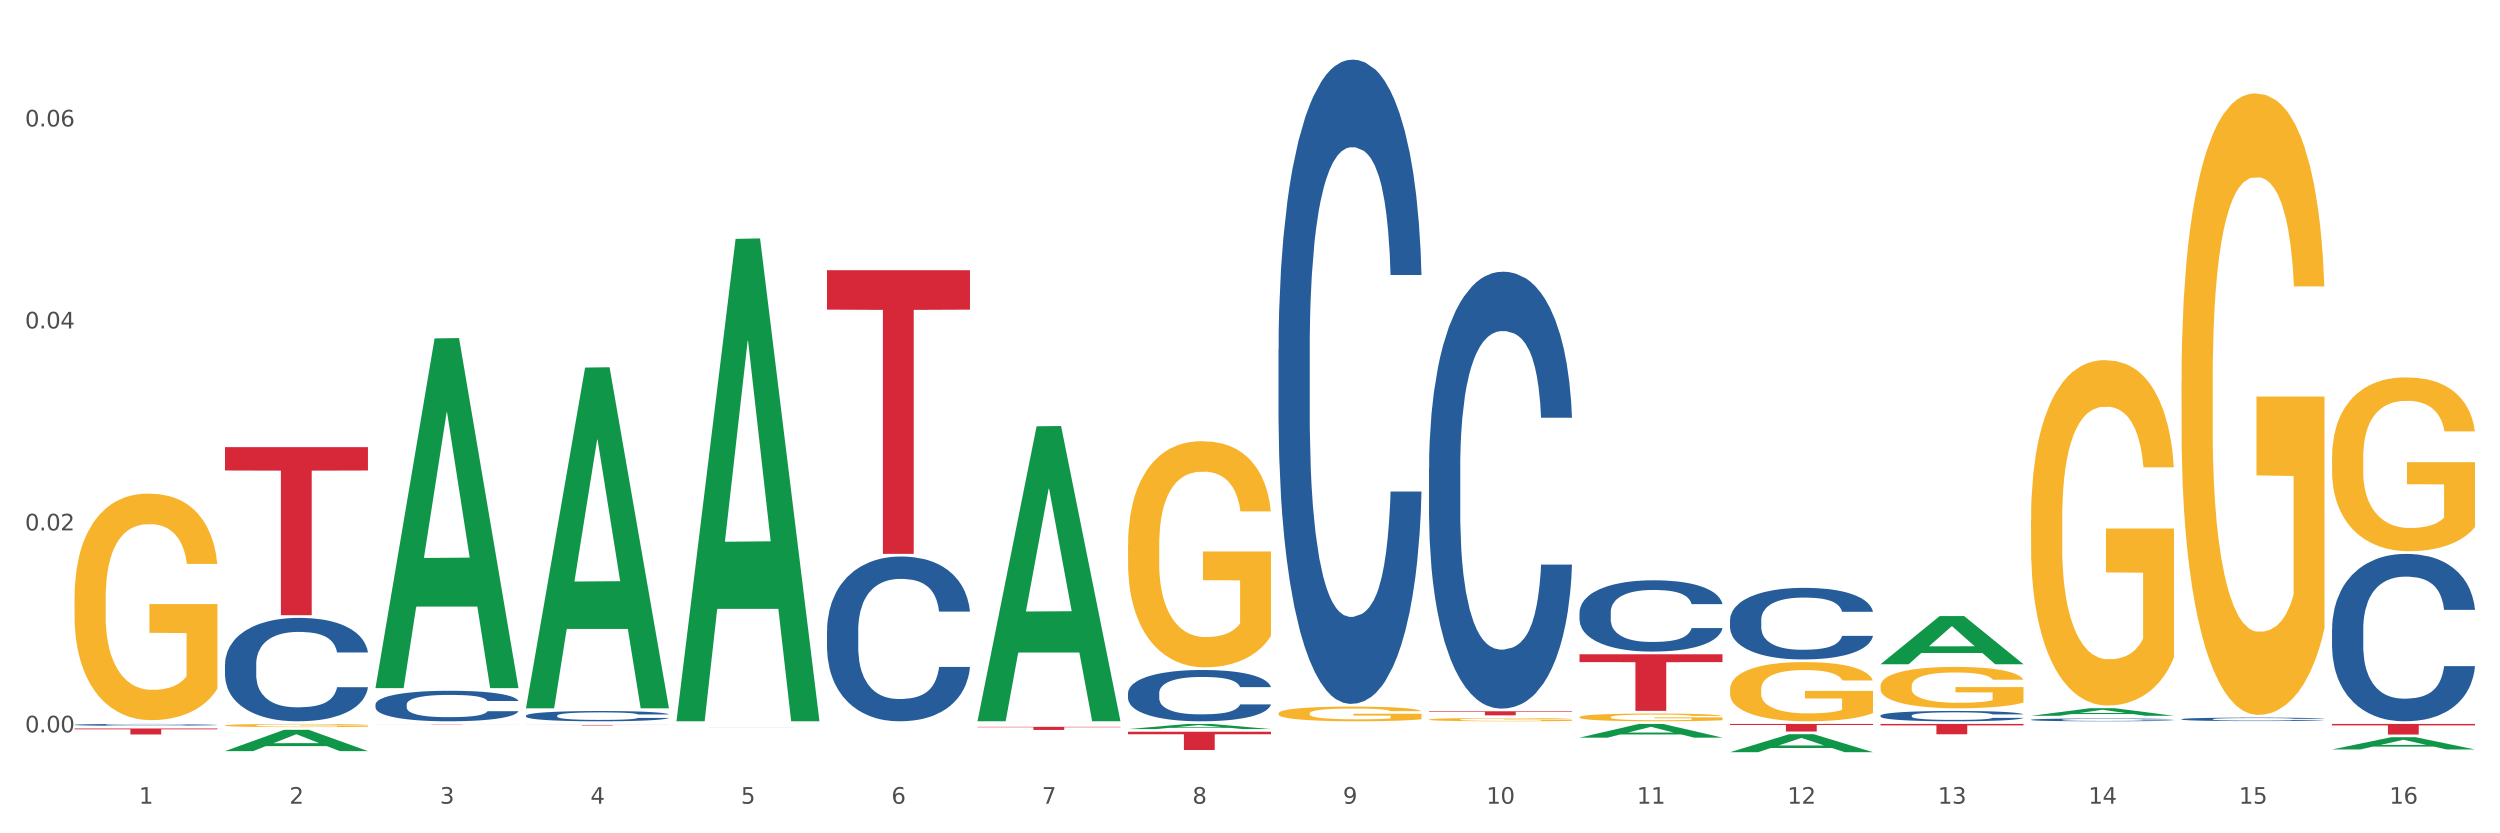
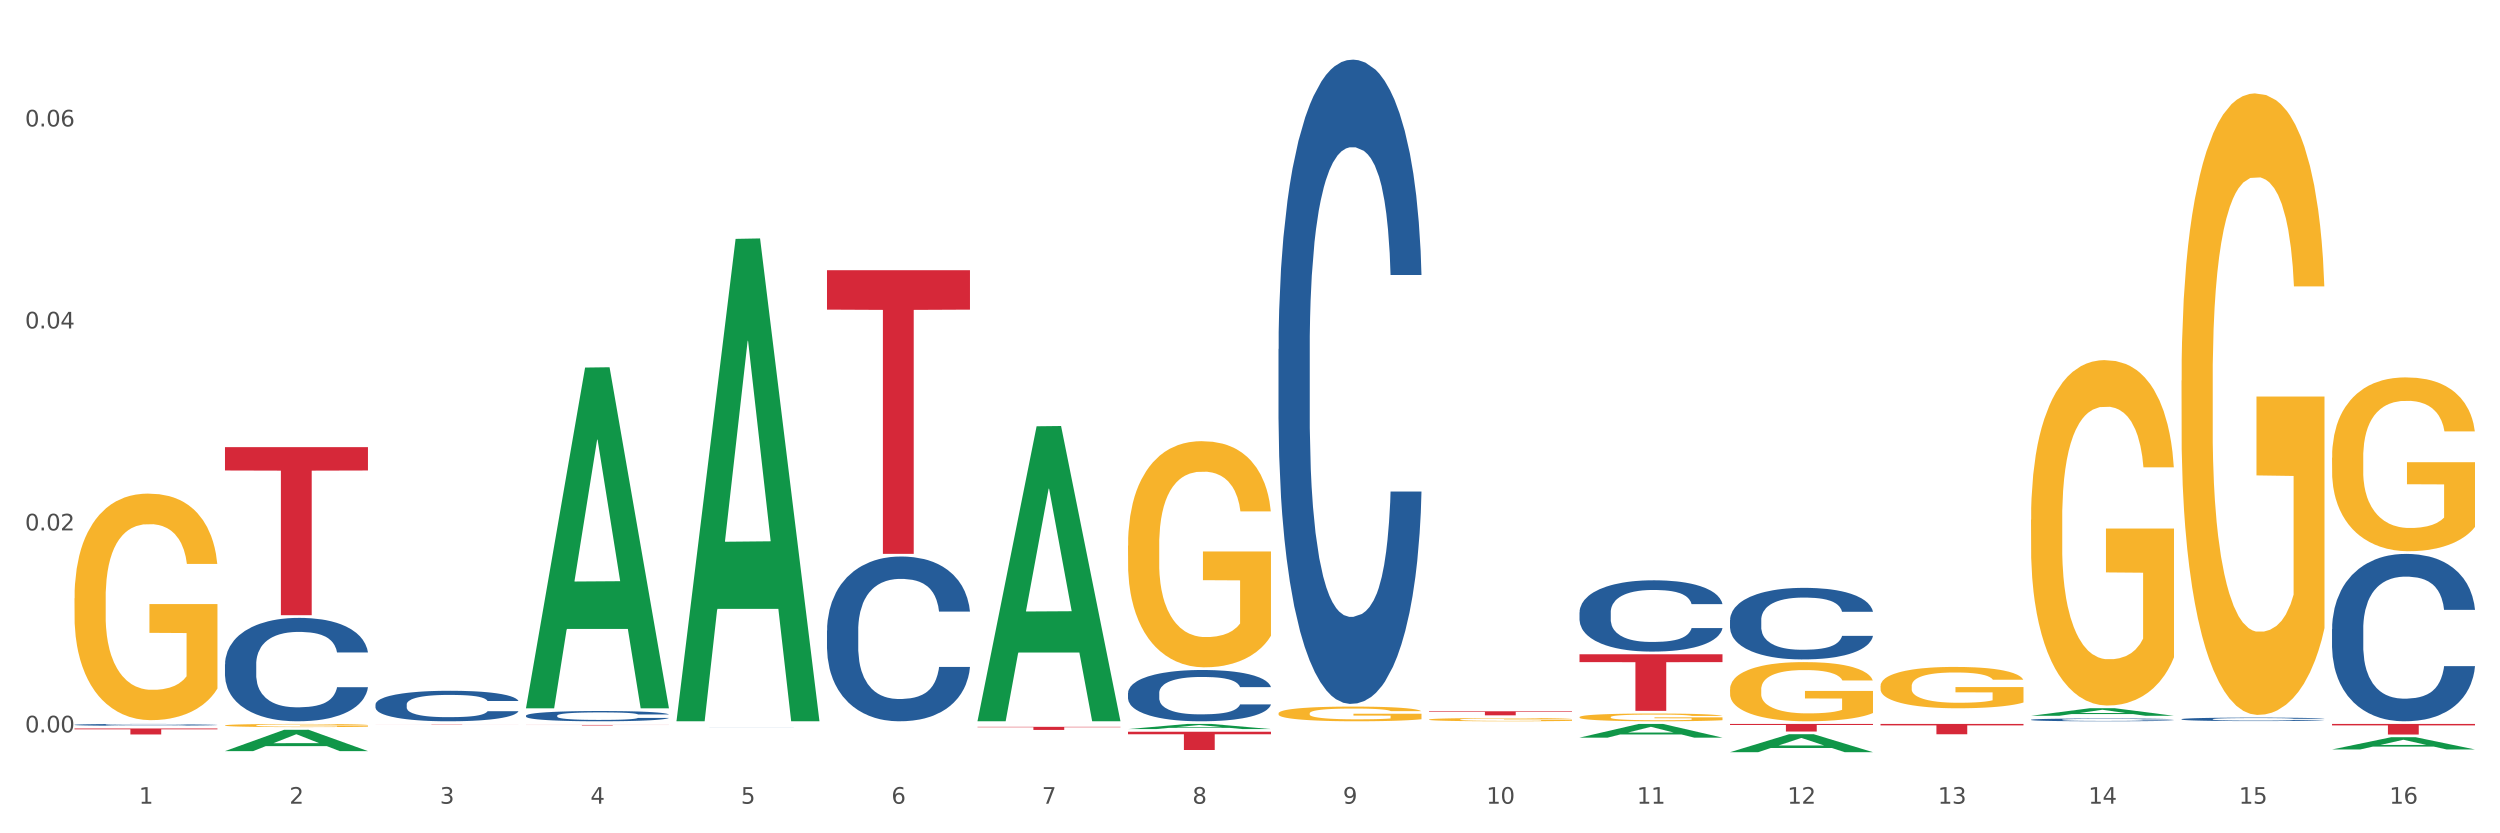
<svg xmlns="http://www.w3.org/2000/svg" xmlns:xlink="http://www.w3.org/1999/xlink" width="1080pt" height="360pt" viewBox="0 0 1080 360" version="1.1">
  <rect x="0" y="0" width="1080" height="360" fill="#333333" stroke="none" />
  <defs>
    <style type="text/css">*{stroke-linejoin: round; stroke-linecap: butt}</style>
  </defs>
  <g id="figure_1">
    <g id="patch_1">
      <path d="M 0 360  L 1080 360  L 1080 0  L 0 0  z " style="fill: #ffffff; stroke: #ffffff; stroke-linejoin: miter" />
    </g>
    <g id="axes_1">
      <g id="matplotlib.axis_1">
        <g id="xtick_1">
          <g id="text_1">
            <g style="fill: #4d4d4d" transform="translate(60.004 347.204) scale(0.096 -0.096)">
              <defs>
                <path id="DejaVuSans-31" d="M 794 531  L 1825 531  L 1825 4091  L 703 3866  L 703 4441  L 1819 4666  L 2450 4666  L 2450 531  L 3481 531  L 3481 0  L 794 0  L 794 531  z " transform="scale(0.016)" />
              </defs>
              <use xlink:href="#DejaVuSans-31" />
            </g>
          </g>
        </g>
        <g id="xtick_2">
          <g id="text_2">
            <g style="fill: #4d4d4d" transform="translate(125.021 347.204) scale(0.096 -0.096)">
              <defs>
                <path id="DejaVuSans-32" d="M 1228 531  L 3431 531  L 3431 0  L 469 0  L 469 531  Q 828 903 1448 1529  Q 2069 2156 2228 2338  Q 2531 2678 2651 2914  Q 2772 3150 2772 3378  Q 2772 3750 2511 3984  Q 2250 4219 1831 4219  Q 1534 4219 1204 4116  Q 875 4013 500 3803  L 500 4441  Q 881 4594 1212 4672  Q 1544 4750 1819 4750  Q 2544 4750 2975 4387  Q 3406 4025 3406 3419  Q 3406 3131 3298 2873  Q 3191 2616 2906 2266  Q 2828 2175 2409 1742  Q 1991 1309 1228 531  z " transform="scale(0.016)" />
              </defs>
              <use xlink:href="#DejaVuSans-32" />
            </g>
          </g>
        </g>
        <g id="xtick_3">
          <g id="text_3">
            <g style="fill: #4d4d4d" transform="translate(190.039 347.204) scale(0.096 -0.096)">
              <defs>
                <path id="DejaVuSans-33" d="M 2597 2516  Q 3050 2419 3304 2112  Q 3559 1806 3559 1356  Q 3559 666 3084 287  Q 2609 -91 1734 -91  Q 1441 -91 1130 -33  Q 819 25 488 141  L 488 750  Q 750 597 1062 519  Q 1375 441 1716 441  Q 2309 441 2620 675  Q 2931 909 2931 1356  Q 2931 1769 2642 2001  Q 2353 2234 1838 2234  L 1294 2234  L 1294 2753  L 1863 2753  Q 2328 2753 2575 2939  Q 2822 3125 2822 3475  Q 2822 3834 2567 4026  Q 2313 4219 1838 4219  Q 1578 4219 1281 4162  Q 984 4106 628 3988  L 628 4550  Q 988 4650 1302 4700  Q 1616 4750 1894 4750  Q 2613 4750 3031 4423  Q 3450 4097 3450 3541  Q 3450 3153 3228 2886  Q 3006 2619 2597 2516  z " transform="scale(0.016)" />
              </defs>
              <use xlink:href="#DejaVuSans-33" />
            </g>
          </g>
        </g>
        <g id="xtick_4">
          <g id="text_4">
            <g style="fill: #4d4d4d" transform="translate(255.056 347.204) scale(0.096 -0.096)">
              <defs>
                <path id="DejaVuSans-34" d="M 2419 4116  L 825 1625  L 2419 1625  L 2419 4116  z M 2253 4666  L 3047 4666  L 3047 1625  L 3713 1625  L 3713 1100  L 3047 1100  L 3047 0  L 2419 0  L 2419 1100  L 313 1100  L 313 1709  L 2253 4666  z " transform="scale(0.016)" />
              </defs>
              <use xlink:href="#DejaVuSans-34" />
            </g>
          </g>
        </g>
        <g id="xtick_5">
          <g id="text_5">
            <g style="fill: #4d4d4d" transform="translate(320.073 347.204) scale(0.096 -0.096)">
              <defs>
                <path id="DejaVuSans-35" d="M 691 4666  L 3169 4666  L 3169 4134  L 1269 4134  L 1269 2991  Q 1406 3038 1543 3061  Q 1681 3084 1819 3084  Q 2600 3084 3056 2656  Q 3513 2228 3513 1497  Q 3513 744 3044 326  Q 2575 -91 1722 -91  Q 1428 -91 1123 -41  Q 819 9 494 109  L 494 744  Q 775 591 1075 516  Q 1375 441 1709 441  Q 2250 441 2565 725  Q 2881 1009 2881 1497  Q 2881 1984 2565 2268  Q 2250 2553 1709 2553  Q 1456 2553 1204 2497  Q 953 2441 691 2322  L 691 4666  z " transform="scale(0.016)" />
              </defs>
              <use xlink:href="#DejaVuSans-35" />
            </g>
          </g>
        </g>
        <g id="xtick_6">
          <g id="text_6">
            <g style="fill: #4d4d4d" transform="translate(385.09 347.204) scale(0.096 -0.096)">
              <defs>
                <path id="DejaVuSans-36" d="M 2113 2584  Q 1688 2584 1439 2293  Q 1191 2003 1191 1497  Q 1191 994 1439 701  Q 1688 409 2113 409  Q 2538 409 2786 701  Q 3034 994 3034 1497  Q 3034 2003 2786 2293  Q 2538 2584 2113 2584  z M 3366 4563  L 3366 3988  Q 3128 4100 2886 4159  Q 2644 4219 2406 4219  Q 1781 4219 1451 3797  Q 1122 3375 1075 2522  Q 1259 2794 1537 2939  Q 1816 3084 2150 3084  Q 2853 3084 3261 2657  Q 3669 2231 3669 1497  Q 3669 778 3244 343  Q 2819 -91 2113 -91  Q 1303 -91 875 529  Q 447 1150 447 2328  Q 447 3434 972 4092  Q 1497 4750 2381 4750  Q 2619 4750 2861 4703  Q 3103 4656 3366 4563  z " transform="scale(0.016)" />
              </defs>
              <use xlink:href="#DejaVuSans-36" />
            </g>
          </g>
        </g>
        <g id="xtick_7">
          <g id="text_7">
            <g style="fill: #4d4d4d" transform="translate(450.108 347.204) scale(0.096 -0.096)">
              <defs>
                <path id="DejaVuSans-37" d="M 525 4666  L 3525 4666  L 3525 4397  L 1831 0  L 1172 0  L 2766 4134  L 525 4134  L 525 4666  z " transform="scale(0.016)" />
              </defs>
              <use xlink:href="#DejaVuSans-37" />
            </g>
          </g>
        </g>
        <g id="xtick_8">
          <g id="text_8">
            <g style="fill: #4d4d4d" transform="translate(515.125 347.204) scale(0.096 -0.096)">
              <defs>
                <path id="DejaVuSans-38" d="M 2034 2216  Q 1584 2216 1326 1975  Q 1069 1734 1069 1313  Q 1069 891 1326 650  Q 1584 409 2034 409  Q 2484 409 2743 651  Q 3003 894 3003 1313  Q 3003 1734 2745 1975  Q 2488 2216 2034 2216  z M 1403 2484  Q 997 2584 770 2862  Q 544 3141 544 3541  Q 544 4100 942 4425  Q 1341 4750 2034 4750  Q 2731 4750 3128 4425  Q 3525 4100 3525 3541  Q 3525 3141 3298 2862  Q 3072 2584 2669 2484  Q 3125 2378 3379 2068  Q 3634 1759 3634 1313  Q 3634 634 3220 271  Q 2806 -91 2034 -91  Q 1263 -91 848 271  Q 434 634 434 1313  Q 434 1759 690 2068  Q 947 2378 1403 2484  z M 1172 3481  Q 1172 3119 1398 2916  Q 1625 2713 2034 2713  Q 2441 2713 2670 2916  Q 2900 3119 2900 3481  Q 2900 3844 2670 4047  Q 2441 4250 2034 4250  Q 1625 4250 1398 4047  Q 1172 3844 1172 3481  z " transform="scale(0.016)" />
              </defs>
              <use xlink:href="#DejaVuSans-38" />
            </g>
          </g>
        </g>
        <g id="xtick_9">
          <g id="text_9">
            <g style="fill: #4d4d4d" transform="translate(580.142 347.204) scale(0.096 -0.096)">
              <defs>
                <path id="DejaVuSans-39" d="M 703 97  L 703 672  Q 941 559 1184 500  Q 1428 441 1663 441  Q 2288 441 2617 861  Q 2947 1281 2994 2138  Q 2813 1869 2534 1725  Q 2256 1581 1919 1581  Q 1219 1581 811 2004  Q 403 2428 403 3163  Q 403 3881 828 4315  Q 1253 4750 1959 4750  Q 2769 4750 3195 4129  Q 3622 3509 3622 2328  Q 3622 1225 3098 567  Q 2575 -91 1691 -91  Q 1453 -91 1209 -44  Q 966 3 703 97  z M 1959 2075  Q 2384 2075 2632 2365  Q 2881 2656 2881 3163  Q 2881 3666 2632 3958  Q 2384 4250 1959 4250  Q 1534 4250 1286 3958  Q 1038 3666 1038 3163  Q 1038 2656 1286 2365  Q 1534 2075 1959 2075  z " transform="scale(0.016)" />
              </defs>
              <use xlink:href="#DejaVuSans-39" />
            </g>
          </g>
        </g>
        <g id="xtick_10">
          <g id="text_10">
            <g style="fill: #4d4d4d" transform="translate(642.105 347.204) scale(0.096 -0.096)">
              <defs>
                <path id="DejaVuSans-30" d="M 2034 4250  Q 1547 4250 1301 3770  Q 1056 3291 1056 2328  Q 1056 1369 1301 889  Q 1547 409 2034 409  Q 2525 409 2770 889  Q 3016 1369 3016 2328  Q 3016 3291 2770 3770  Q 2525 4250 2034 4250  z M 2034 4750  Q 2819 4750 3233 4129  Q 3647 3509 3647 2328  Q 3647 1150 3233 529  Q 2819 -91 2034 -91  Q 1250 -91 836 529  Q 422 1150 422 2328  Q 422 3509 836 4129  Q 1250 4750 2034 4750  z " transform="scale(0.016)" />
              </defs>
              <use xlink:href="#DejaVuSans-31" />
              <use xlink:href="#DejaVuSans-30" transform="translate(63.623 0)" />
            </g>
          </g>
        </g>
        <g id="xtick_11">
          <g id="text_11">
            <g style="fill: #4d4d4d" transform="translate(707.123 347.204) scale(0.096 -0.096)">
              <use xlink:href="#DejaVuSans-31" />
              <use xlink:href="#DejaVuSans-31" transform="translate(63.623 0)" />
            </g>
          </g>
        </g>
        <g id="xtick_12">
          <g id="text_12">
            <g style="fill: #4d4d4d" transform="translate(772.14 347.204) scale(0.096 -0.096)">
              <use xlink:href="#DejaVuSans-31" />
              <use xlink:href="#DejaVuSans-32" transform="translate(63.623 0)" />
            </g>
          </g>
        </g>
        <g id="xtick_13">
          <g id="text_13">
            <g style="fill: #4d4d4d" transform="translate(837.157 347.204) scale(0.096 -0.096)">
              <use xlink:href="#DejaVuSans-31" />
              <use xlink:href="#DejaVuSans-33" transform="translate(63.623 0)" />
            </g>
          </g>
        </g>
        <g id="xtick_14">
          <g id="text_14">
            <g style="fill: #4d4d4d" transform="translate(902.174 347.204) scale(0.096 -0.096)">
              <use xlink:href="#DejaVuSans-31" />
              <use xlink:href="#DejaVuSans-34" transform="translate(63.623 0)" />
            </g>
          </g>
        </g>
        <g id="xtick_15">
          <g id="text_15">
            <g style="fill: #4d4d4d" transform="translate(967.192 347.204) scale(0.096 -0.096)">
              <use xlink:href="#DejaVuSans-31" />
              <use xlink:href="#DejaVuSans-35" transform="translate(63.623 0)" />
            </g>
          </g>
        </g>
        <g id="xtick_16">
          <g id="text_16">
            <g style="fill: #4d4d4d" transform="translate(1032.209 347.204) scale(0.096 -0.096)">
              <use xlink:href="#DejaVuSans-31" />
              <use xlink:href="#DejaVuSans-36" transform="translate(63.623 0)" />
            </g>
          </g>
        </g>
        <g id="xtick_17" />
        <g id="xtick_18" />
        <g id="xtick_19" />
        <g id="xtick_20" />
        <g id="xtick_21" />
        <g id="xtick_22" />
        <g id="xtick_23" />
        <g id="xtick_24" />
        <g id="xtick_25" />
        <g id="xtick_26" />
        <g id="xtick_27" />
        <g id="xtick_28" />
        <g id="xtick_29" />
        <g id="xtick_30" />
        <g id="xtick_31" />
      </g>
      <g id="matplotlib.axis_2">
        <g id="ytick_1">
          <g id="text_17">
            <g style="fill: #4d4d4d" transform="translate(10.8 316.393) scale(0.096 -0.096)">
              <defs>
                <path id="DejaVuSans-2e" d="M 684 794  L 1344 794  L 1344 0  L 684 0  L 684 794  z " transform="scale(0.016)" />
              </defs>
              <use xlink:href="#DejaVuSans-30" />
              <use xlink:href="#DejaVuSans-2e" transform="translate(63.623 0)" />
              <use xlink:href="#DejaVuSans-30" transform="translate(95.41 0)" />
              <use xlink:href="#DejaVuSans-30" transform="translate(159.033 0)" />
            </g>
          </g>
        </g>
        <g id="ytick_2">
          <g id="text_18">
            <g style="fill: #4d4d4d" transform="translate(10.8 229.14) scale(0.096 -0.096)">
              <use xlink:href="#DejaVuSans-30" />
              <use xlink:href="#DejaVuSans-2e" transform="translate(63.623 0)" />
              <use xlink:href="#DejaVuSans-30" transform="translate(95.41 0)" />
              <use xlink:href="#DejaVuSans-32" transform="translate(159.033 0)" />
            </g>
          </g>
        </g>
        <g id="ytick_3">
          <g id="text_19">
            <g style="fill: #4d4d4d" transform="translate(10.8 141.887) scale(0.096 -0.096)">
              <use xlink:href="#DejaVuSans-30" />
              <use xlink:href="#DejaVuSans-2e" transform="translate(63.623 0)" />
              <use xlink:href="#DejaVuSans-30" transform="translate(95.41 0)" />
              <use xlink:href="#DejaVuSans-34" transform="translate(159.033 0)" />
            </g>
          </g>
        </g>
        <g id="ytick_4">
          <g id="text_20">
            <g style="fill: #4d4d4d" transform="translate(10.8 54.634) scale(0.096 -0.096)">
              <use xlink:href="#DejaVuSans-30" />
              <use xlink:href="#DejaVuSans-2e" transform="translate(63.623 0)" />
              <use xlink:href="#DejaVuSans-30" transform="translate(95.41 0)" />
              <use xlink:href="#DejaVuSans-36" transform="translate(159.033 0)" />
            </g>
          </g>
        </g>
        <g id="ytick_5" />
        <g id="ytick_6" />
        <g id="ytick_7" />
      </g>
      <g id="PolyCollection_1">
        <path d="M 97.192 324.461  L 97.256 324.453  L 122.727 315.268  L 133.297 315.259  L 158.959 324.479  L 146.733 324.479  L 141.193 322.332  L 114.894 322.332  L 114.703 322.366  L 109.354 324.479  L 97.192 324.479  L 97.192 324.461  L 118.206 321.05  L 137.882 321.042  L 128.139 317.224  L 128.012 317.207  L 127.884 317.233  L 118.142 321.042  L 118.206 321.05  L 97.192 324.461  z " clip-path="url(#p4dac5c2477)" style="fill: #109648" />
        <path d="M 292.244 314.414  L 292.317 314.414  L 292.317 314.413  L 292.536 314.413  L 293.339 314.411  L 294.361 314.41  L 296.113 314.409  L 297.063 314.408  L 298.304 314.408  L 300.859 314.407  L 303.78 314.406  L 305.824 314.406  L 307.357 314.405  L 310.788 314.405  L 312.76 314.405  L 314.804 314.405  L 316.556 314.404  L 319.477 314.404  L 321.813 314.404  L 324.514 314.404  L 326.778 314.404  L 329.771 314.404  L 334.152 314.405  L 335.831 314.405  L 338.094 314.405  L 340.431 314.405  L 342.329 314.406  L 344.519 314.406  L 346.782 314.407  L 348.973 314.407  L 350.506 314.408  L 351.747 314.409  L 352.842 314.41  L 353.645 314.411  L 354.01 314.411  L 340.65 314.411  L 340.284 314.411  L 339.554 314.41  L 338.824 314.409  L 338.021 314.409  L 336.78 314.408  L 335.685 314.408  L 333.86 314.408  L 332.18 314.408  L 330.793 314.407  L 329.114 314.407  L 325.536 314.407  L 322.981 314.407  L 321.375 314.407  L 319.404 314.407  L 317.724 314.407  L 315.753 314.408  L 314.22 314.408  L 312.687 314.408  L 311.811 314.408  L 310.496 314.409  L 309.62 314.409  L 308.452 314.41  L 307.795 314.41  L 306.627 314.411  L 306.116 314.412  L 305.897 314.413  L 305.751 314.413  L 305.751 314.417  L 306.189 314.418  L 306.554 314.419  L 307.138 314.419  L 308.233 314.42  L 309.839 314.421  L 311.519 314.422  L 312.906 314.422  L 314.22 314.422  L 315.534 314.422  L 317.14 314.423  L 318.455 314.423  L 320.426 314.423  L 322.762 314.423  L 324.587 314.423  L 328.311 314.423  L 329.99 314.423  L 331.596 314.423  L 333.349 314.422  L 334.736 314.422  L 335.539 314.422  L 336.853 314.422  L 337.875 314.421  L 338.751 314.421  L 339.335 314.42  L 339.992 314.42  L 340.504 314.419  L 340.65 314.419  L 354.01 314.419  L 353.718 314.419  L 353.207 314.42  L 352.185 314.421  L 351.382 314.422  L 350.141 314.422  L 348.827 314.423  L 347.001 314.423  L 345.322 314.424  L 343.57 314.424  L 341.672 314.425  L 338.24 314.425  L 336.999 314.425  L 334.371 314.425  L 332.326 314.426  L 329.333 314.426  L 326.267 314.426  L 323.054 314.426  L 320.207 314.426  L 317.067 314.426  L 315.096 314.426  L 312.906 314.425  L 310.35 314.425  L 307.941 314.425  L 305.678 314.424  L 303.561 314.424  L 301.589 314.423  L 299.034 314.423  L 297.136 314.422  L 295.748 314.421  L 294.799 314.42  L 293.85 314.419  L 293.339 314.419  L 292.536 314.418  L 292.244 314.416  L 292.244 314.414  z " clip-path="url(#p4dac5c2477)" style="fill: #255c99" />
        <path d="M 227.227 309.152  L 227.3 309.148  L 227.3 309.034  L 227.519 308.88  L 228.322 308.596  L 229.344 308.381  L 231.096 308.13  L 232.045 308.024  L 233.287 307.906  L 235.842 307.716  L 238.762 307.554  L 240.807 307.464  L 242.34 307.408  L 245.771 307.306  L 247.743 307.262  L 249.787 307.225  L 251.539 307.201  L 254.459 307.172  L 256.796 307.16  L 259.497 307.156  L 261.76 307.16  L 264.754 307.176  L 269.134 307.225  L 270.814 307.253  L 273.077 307.302  L 275.413 307.367  L 277.312 307.432  L 279.502 307.525  L 281.765 307.647  L 283.955 307.801  L 285.489 307.943  L 286.73 308.093  L 287.825 308.276  L 288.628 308.474  L 288.993 308.641  L 275.632 308.641  L 275.267 308.49  L 274.537 308.328  L 273.807 308.219  L 273.004 308.13  L 271.763 308.028  L 270.668 307.963  L 268.842 307.886  L 267.163 307.837  L 265.776 307.809  L 264.097 307.785  L 260.519 307.76  L 257.964 307.76  L 256.358 307.769  L 254.386 307.789  L 252.707 307.817  L 250.736 307.866  L 249.203 307.919  L 247.669 307.988  L 246.793 308.036  L 245.479 308.125  L 244.603 308.198  L 243.435 308.324  L 242.778 308.413  L 241.61 308.645  L 241.099 308.815  L 240.88 308.933  L 240.734 309.062  L 240.734 309.695  L 241.172 309.979  L 241.537 310.101  L 242.121 310.239  L 243.216 310.417  L 244.822 310.591  L 246.501 310.717  L 247.889 310.794  L 249.203 310.851  L 250.517 310.896  L 252.123 310.936  L 253.437 310.961  L 255.409 310.985  L 257.745 310.997  L 259.57 310.997  L 263.294 310.977  L 264.973 310.957  L 266.579 310.928  L 268.331 310.884  L 269.718 310.835  L 270.522 310.798  L 271.836 310.721  L 272.858 310.64  L 273.734 310.547  L 274.318 310.466  L 274.975 310.344  L 275.486 310.206  L 275.632 310.133  L 288.993 310.133  L 288.701 310.279  L 288.19 310.421  L 287.168 310.612  L 286.365 310.721  L 285.124 310.855  L 283.809 310.969  L 281.984 311.094  L 280.305 311.188  L 278.553 311.269  L 276.654 311.342  L 273.223 311.443  L 271.982 311.472  L 269.353 311.52  L 267.309 311.549  L 264.316 311.577  L 261.249 311.593  L 258.037 311.597  L 255.19 311.589  L 252.05 311.565  L 250.079 311.541  L 247.889 311.504  L 245.333 311.447  L 242.924 311.378  L 240.661 311.297  L 238.543 311.204  L 236.572 311.098  L 234.017 310.924  L 232.118 310.754  L 230.731 310.596  L 229.782 310.462  L 228.833 310.291  L 228.322 310.174  L 227.519 309.89  L 227.227 309.626  L 227.227 309.152  z " clip-path="url(#p4dac5c2477)" style="fill: #255c99" />
        <path d="M 162.209 304.335  L 162.282 304.323  L 162.282 303.986  L 162.502 303.528  L 163.305 302.685  L 164.327 302.047  L 166.079 301.3  L 167.028 300.987  L 168.269 300.638  L 170.825 300.072  L 173.745 299.59  L 175.789 299.325  L 177.323 299.156  L 180.754 298.855  L 182.725 298.723  L 184.77 298.615  L 186.522 298.542  L 189.442 298.458  L 191.778 298.422  L 194.48 298.41  L 196.743 298.422  L 199.737 298.47  L 204.117 298.615  L 205.796 298.699  L 208.06 298.843  L 210.396 299.036  L 212.294 299.229  L 214.485 299.506  L 216.748 299.867  L 218.938 300.325  L 220.471 300.746  L 221.713 301.192  L 222.808 301.734  L 223.611 302.324  L 223.976 302.818  L 210.615 302.818  L 210.25 302.372  L 209.52 301.89  L 208.79 301.565  L 207.987 301.3  L 206.746 300.999  L 205.65 300.806  L 203.825 300.578  L 202.146 300.433  L 200.759 300.349  L 199.079 300.277  L 195.502 300.204  L 192.947 300.204  L 191.34 300.228  L 189.369 300.289  L 187.69 300.373  L 185.719 300.517  L 184.185 300.674  L 182.652 300.879  L 181.776 301.023  L 180.462 301.288  L 179.586 301.505  L 178.418 301.878  L 177.761 302.143  L 176.592 302.83  L 176.081 303.336  L 175.862 303.685  L 175.716 304.07  L 175.716 305.949  L 176.154 306.792  L 176.519 307.153  L 177.104 307.563  L 178.199 308.093  L 179.805 308.611  L 181.484 308.984  L 182.871 309.213  L 184.185 309.381  L 185.5 309.514  L 187.106 309.634  L 188.42 309.707  L 190.391 309.779  L 192.728 309.815  L 194.553 309.815  L 198.276 309.755  L 199.956 309.694  L 201.562 309.61  L 203.314 309.478  L 204.701 309.333  L 205.504 309.225  L 206.819 308.996  L 207.841 308.755  L 208.717 308.478  L 209.301 308.237  L 209.958 307.876  L 210.469 307.466  L 210.615 307.25  L 223.976 307.25  L 223.684 307.683  L 223.173 308.105  L 222.151 308.671  L 221.348 308.996  L 220.106 309.393  L 218.792 309.731  L 216.967 310.104  L 215.288 310.381  L 213.535 310.622  L 211.637 310.839  L 208.206 311.14  L 206.965 311.224  L 204.336 311.369  L 202.292 311.453  L 199.299 311.537  L 196.232 311.585  L 193.02 311.597  L 190.172 311.573  L 187.033 311.501  L 185.062 311.429  L 182.871 311.32  L 180.316 311.152  L 177.907 310.947  L 175.643 310.706  L 173.526 310.429  L 171.555 310.116  L 168.999 309.598  L 167.101 309.092  L 165.714 308.623  L 164.765 308.225  L 163.816 307.719  L 163.305 307.37  L 162.502 306.527  L 162.209 305.744  L 162.209 304.335  z " clip-path="url(#p4dac5c2477)" style="fill: #255c99" />
        <path d="M 97.192 286.995  L 97.265 286.955  L 97.265 285.812  L 97.484 284.262  L 98.287 281.406  L 99.31 279.243  L 101.062 276.714  L 102.011 275.653  L 103.252 274.47  L 105.807 272.552  L 108.728 270.92  L 110.772 270.023  L 112.305 269.452  L 115.737 268.432  L 117.708 267.983  L 119.752 267.616  L 121.505 267.371  L 124.425 267.085  L 126.761 266.963  L 129.463 266.922  L 131.726 266.963  L 134.719 267.126  L 139.1 267.616  L 140.779 267.901  L 143.042 268.391  L 145.379 269.044  L 147.277 269.696  L 149.467 270.635  L 151.731 271.859  L 153.921 273.409  L 155.454 274.837  L 156.695 276.347  L 157.79 278.183  L 158.594 280.182  L 158.959 281.855  L 145.598 281.855  L 145.233 280.345  L 144.503 278.713  L 143.773 277.611  L 142.969 276.714  L 141.728 275.694  L 140.633 275.041  L 138.808 274.266  L 137.129 273.776  L 135.741 273.491  L 134.062 273.246  L 130.485 273.001  L 127.929 273.001  L 126.323 273.083  L 124.352 273.287  L 122.673 273.572  L 120.701 274.062  L 119.168 274.592  L 117.635 275.286  L 116.759 275.776  L 115.445 276.673  L 114.569 277.407  L 113.4 278.672  L 112.743 279.57  L 111.575 281.895  L 111.064 283.609  L 110.845 284.792  L 110.699 286.098  L 110.699 292.462  L 111.137 295.318  L 111.502 296.542  L 112.086 297.93  L 113.181 299.725  L 114.788 301.479  L 116.467 302.744  L 117.854 303.519  L 119.168 304.09  L 120.482 304.539  L 122.089 304.947  L 123.403 305.192  L 125.374 305.437  L 127.71 305.559  L 129.536 305.559  L 133.259 305.355  L 134.938 305.151  L 136.545 304.865  L 138.297 304.417  L 139.684 303.927  L 140.487 303.56  L 141.801 302.785  L 142.823 301.969  L 143.7 301.03  L 144.284 300.214  L 144.941 298.99  L 145.452 297.603  L 145.598 296.869  L 158.959 296.869  L 158.667 298.338  L 158.156 299.766  L 157.133 301.683  L 156.33 302.785  L 155.089 304.131  L 153.775 305.273  L 151.95 306.538  L 150.27 307.477  L 148.518 308.293  L 146.62 309.027  L 143.188 310.047  L 141.947 310.333  L 139.319 310.822  L 137.275 311.108  L 134.281 311.393  L 131.215 311.557  L 128.002 311.597  L 125.155 311.516  L 122.016 311.271  L 120.044 311.026  L 117.854 310.659  L 115.299 310.088  L 112.889 309.394  L 110.626 308.578  L 108.509 307.64  L 106.538 306.579  L 103.982 304.825  L 102.084 303.111  L 100.697 301.52  L 99.748 300.174  L 98.798 298.46  L 98.287 297.277  L 97.484 294.421  L 97.192 291.769  L 97.192 286.995  z " clip-path="url(#p4dac5c2477)" style="fill: #255c99" />
        <path d="M 32.175 313.109  L 32.248 313.108  L 32.248 313.087  L 32.467 313.059  L 33.27 313.007  L 34.292 312.968  L 36.045 312.922  L 36.994 312.903  L 38.235 312.882  L 40.79 312.847  L 43.711 312.818  L 45.755 312.801  L 47.288 312.791  L 50.72 312.773  L 52.691 312.764  L 54.735 312.758  L 56.487 312.753  L 59.408 312.748  L 61.744 312.746  L 64.445 312.745  L 66.709 312.746  L 69.702 312.749  L 74.083 312.758  L 75.762 312.763  L 78.025 312.772  L 80.362 312.784  L 82.26 312.796  L 84.45 312.812  L 86.713 312.835  L 88.904 312.863  L 90.437 312.889  L 91.678 312.916  L 92.773 312.949  L 93.576 312.985  L 93.941 313.016  L 80.581 313.016  L 80.216 312.988  L 79.485 312.959  L 78.755 312.939  L 77.952 312.922  L 76.711 312.904  L 75.616 312.892  L 73.791 312.878  L 72.111 312.869  L 70.724 312.864  L 69.045 312.86  L 65.468 312.855  L 62.912 312.855  L 61.306 312.857  L 59.335 312.86  L 57.655 312.866  L 55.684 312.875  L 54.151 312.884  L 52.618 312.897  L 51.742 312.906  L 50.427 312.922  L 49.551 312.935  L 48.383 312.958  L 47.726 312.974  L 46.558 313.016  L 46.047 313.047  L 45.828 313.069  L 45.682 313.092  L 45.682 313.207  L 46.12 313.259  L 46.485 313.281  L 47.069 313.306  L 48.164 313.339  L 49.77 313.371  L 51.45 313.394  L 52.837 313.408  L 54.151 313.418  L 55.465 313.426  L 57.071 313.433  L 58.386 313.438  L 60.357 313.442  L 62.693 313.444  L 64.518 313.444  L 68.242 313.441  L 69.921 313.437  L 71.527 313.432  L 73.28 313.424  L 74.667 313.415  L 75.47 313.408  L 76.784 313.394  L 77.806 313.38  L 78.682 313.363  L 79.266 313.348  L 79.923 313.326  L 80.435 313.301  L 80.581 313.287  L 93.941 313.287  L 93.649 313.314  L 93.138 313.34  L 92.116 313.374  L 91.313 313.394  L 90.072 313.419  L 88.758 313.439  L 86.932 313.462  L 85.253 313.479  L 83.501 313.494  L 81.603 313.507  L 78.171 313.526  L 76.93 313.531  L 74.302 313.54  L 72.257 313.545  L 69.264 313.55  L 66.198 313.553  L 62.985 313.554  L 60.138 313.552  L 56.998 313.548  L 55.027 313.543  L 52.837 313.537  L 50.281 313.526  L 47.872 313.514  L 45.609 313.499  L 43.492 313.482  L 41.52 313.463  L 38.965 313.431  L 37.067 313.4  L 35.679 313.371  L 34.73 313.347  L 33.781 313.316  L 33.27 313.295  L 32.467 313.243  L 32.175 313.195  L 32.175 313.109  z " clip-path="url(#p4dac5c2477)" style="fill: #255c99" />
        <path d="M 32.175 314.702  L 93.941 314.702  L 93.941 315.06  L 69.645 315.062  L 69.645 317.277  L 56.325 317.277  L 56.325 315.062  L 32.175 315.06  L 32.175 314.704  L 32.175 314.702  z " clip-path="url(#p4dac5c2477)" style="fill: #d62839" />
        <path d="M 97.192 193.159  L 158.959 193.159  L 158.959 203.25  L 134.662 203.318  L 134.662 265.774  L 121.343 265.774  L 121.343 203.318  L 97.192 203.25  L 97.192 193.227  L 97.192 193.159  z " clip-path="url(#p4dac5c2477)" style="fill: #d62839" />
        <path d="M 162.209 313.026  L 223.976 313.026  L 223.976 313.042  L 199.679 313.042  L 199.679 313.142  L 186.36 313.142  L 186.36 313.042  L 162.209 313.042  L 162.209 313.026  L 162.209 313.026  z " clip-path="url(#p4dac5c2477)" style="fill: #d62839" />
        <path d="M 227.227 313.172  L 288.993 313.172  L 288.993 313.203  L 264.696 313.204  L 264.696 313.395  L 251.377 313.395  L 251.377 313.204  L 227.227 313.203  L 227.227 313.173  L 227.227 313.172  z " clip-path="url(#p4dac5c2477)" style="fill: #d62839" />
        <path d="M 357.261 116.735  L 419.028 116.735  L 419.028 133.762  L 394.731 133.877  L 394.731 239.263  L 381.412 239.263  L 381.412 133.877  L 357.261 133.762  L 357.261 116.85  L 357.261 116.735  z " clip-path="url(#p4dac5c2477)" style="fill: #d62839" />
-         <path d="M 422.278 313.992  L 484.045 313.992  L 484.045 314.178  L 459.748 314.179  L 459.748 315.333  L 446.429 315.333  L 446.429 314.179  L 422.278 314.178  L 422.278 313.993  L 422.278 313.992  z " clip-path="url(#p4dac5c2477)" style="fill: #d62839" />
+         <path d="M 422.278 313.992  L 484.045 313.992  L 484.045 314.178  L 459.748 314.179  L 459.748 315.333  L 446.429 315.333  L 446.429 314.179  L 422.278 314.178  L 422.278 313.993  L 422.278 313.992  " clip-path="url(#p4dac5c2477)" style="fill: #d62839" />
        <path d="M 487.296 316.111  L 549.062 316.111  L 549.062 317.21  L 524.765 317.217  L 524.765 324.014  L 511.446 324.014  L 511.446 317.217  L 487.296 317.21  L 487.296 316.119  L 487.296 316.111  z " clip-path="url(#p4dac5c2477)" style="fill: #d62839" />
        <path d="M 617.33 307.278  L 679.097 307.278  L 679.097 307.522  L 654.8 307.523  L 654.8 309.032  L 641.481 309.032  L 641.481 307.523  L 617.33 307.522  L 617.33 307.28  L 617.33 307.278  z " clip-path="url(#p4dac5c2477)" style="fill: #d62839" />
        <path d="M 682.347 282.64  L 744.114 282.64  L 744.114 286.038  L 719.817 286.061  L 719.817 307.095  L 706.498 307.095  L 706.498 286.061  L 682.347 286.038  L 682.347 282.663  L 682.347 282.64  z " clip-path="url(#p4dac5c2477)" style="fill: #d62839" />
        <path d="M 747.365 312.745  L 809.131 312.745  L 809.131 313.2  L 784.834 313.203  L 784.834 316.016  L 771.515 316.016  L 771.515 313.203  L 747.365 313.2  L 747.365 312.748  L 747.365 312.745  z " clip-path="url(#p4dac5c2477)" style="fill: #d62839" />
        <path d="M 357.261 272.396  L 357.334 272.331  L 357.334 270.511  L 357.553 268.04  L 358.356 263.49  L 359.378 260.044  L 361.131 256.014  L 362.08 254.323  L 363.321 252.438  L 365.876 249.383  L 368.797 246.782  L 370.841 245.352  L 372.374 244.442  L 375.806 242.816  L 377.777 242.101  L 379.821 241.516  L 381.574 241.126  L 384.494 240.671  L 386.83 240.476  L 389.532 240.411  L 391.795 240.476  L 394.788 240.736  L 399.169 241.516  L 400.848 241.971  L 403.111 242.751  L 405.448 243.792  L 407.346 244.832  L 409.536 246.327  L 411.8 248.277  L 413.99 250.748  L 415.523 253.023  L 416.764 255.428  L 417.859 258.354  L 418.663 261.539  L 419.028 264.205  L 405.667 264.205  L 405.302 261.799  L 404.572 259.199  L 403.842 257.444  L 403.038 256.014  L 401.797 254.388  L 400.702 253.348  L 398.877 252.113  L 397.198 251.333  L 395.81 250.878  L 394.131 250.488  L 390.554 250.098  L 387.998 250.098  L 386.392 250.228  L 384.421 250.553  L 382.742 251.008  L 380.77 251.788  L 379.237 252.633  L 377.704 253.738  L 376.828 254.518  L 375.514 255.949  L 374.638 257.119  L 373.469 259.134  L 372.812 260.564  L 371.644 264.27  L 371.133 267  L 370.914 268.886  L 370.768 270.966  L 370.768 281.108  L 371.206 285.658  L 371.571 287.609  L 372.155 289.819  L 373.25 292.679  L 374.857 295.475  L 376.536 297.49  L 377.923 298.725  L 379.237 299.635  L 380.551 300.351  L 382.158 301.001  L 383.472 301.391  L 385.443 301.781  L 387.779 301.976  L 389.605 301.976  L 393.328 301.651  L 395.007 301.326  L 396.614 300.871  L 398.366 300.156  L 399.753 299.375  L 400.556 298.79  L 401.87 297.555  L 402.892 296.255  L 403.769 294.76  L 404.353 293.459  L 405.01 291.509  L 405.521 289.299  L 405.667 288.129  L 419.028 288.129  L 418.736 290.469  L 418.224 292.744  L 417.202 295.8  L 416.399 297.555  L 415.158 299.7  L 413.844 301.521  L 412.019 303.536  L 410.339 305.031  L 408.587 306.332  L 406.689 307.502  L 403.257 309.127  L 402.016 309.582  L 399.388 310.362  L 397.344 310.817  L 394.35 311.272  L 391.284 311.532  L 388.071 311.597  L 385.224 311.467  L 382.085 311.077  L 380.113 310.687  L 377.923 310.102  L 375.368 309.192  L 372.958 308.087  L 370.695 306.787  L 368.578 305.291  L 366.606 303.601  L 364.051 300.806  L 362.153 298.075  L 360.766 295.54  L 359.817 293.394  L 358.867 290.664  L 358.356 288.779  L 357.553 284.228  L 357.261 280.002  L 357.261 272.396  z " clip-path="url(#p4dac5c2477)" style="fill: #255c99" />
        <path d="M 487.296 299.393  L 487.369 299.373  L 487.369 298.806  L 487.588 298.037  L 488.391 296.62  L 489.413 295.547  L 491.165 294.292  L 492.114 293.766  L 493.356 293.179  L 495.911 292.228  L 498.831 291.418  L 500.876 290.973  L 502.409 290.69  L 505.84 290.184  L 507.811 289.961  L 509.856 289.779  L 511.608 289.658  L 514.528 289.516  L 516.865 289.455  L 519.566 289.435  L 521.829 289.455  L 524.823 289.536  L 529.203 289.779  L 530.883 289.921  L 533.146 290.164  L 535.482 290.487  L 537.38 290.811  L 539.571 291.277  L 541.834 291.884  L 544.024 292.653  L 545.558 293.361  L 546.799 294.11  L 547.894 295.021  L 548.697 296.013  L 549.062 296.843  L 535.701 296.843  L 535.336 296.094  L 534.606 295.284  L 533.876 294.738  L 533.073 294.292  L 531.832 293.786  L 530.737 293.463  L 528.911 293.078  L 527.232 292.835  L 525.845 292.694  L 524.166 292.572  L 520.588 292.451  L 518.033 292.451  L 516.427 292.491  L 514.455 292.592  L 512.776 292.734  L 510.805 292.977  L 509.272 293.24  L 507.738 293.584  L 506.862 293.827  L 505.548 294.272  L 504.672 294.637  L 503.504 295.264  L 502.847 295.709  L 501.679 296.863  L 501.168 297.713  L 500.949 298.3  L 500.803 298.948  L 500.803 302.105  L 501.241 303.522  L 501.606 304.129  L 502.19 304.817  L 503.285 305.708  L 504.891 306.578  L 506.57 307.205  L 507.957 307.59  L 509.272 307.873  L 510.586 308.096  L 512.192 308.298  L 513.506 308.42  L 515.478 308.541  L 517.814 308.602  L 519.639 308.602  L 523.363 308.501  L 525.042 308.399  L 526.648 308.258  L 528.4 308.035  L 529.787 307.792  L 530.591 307.61  L 531.905 307.226  L 532.927 306.821  L 533.803 306.355  L 534.387 305.95  L 535.044 305.343  L 535.555 304.655  L 535.701 304.291  L 549.062 304.291  L 548.77 305.019  L 548.259 305.728  L 547.237 306.679  L 546.434 307.226  L 545.193 307.894  L 543.878 308.46  L 542.053 309.088  L 540.374 309.553  L 538.622 309.958  L 536.723 310.322  L 533.292 310.828  L 532.051 310.97  L 529.422 311.213  L 527.378 311.354  L 524.385 311.496  L 521.318 311.577  L 518.106 311.597  L 515.258 311.557  L 512.119 311.435  L 510.148 311.314  L 507.957 311.132  L 505.402 310.848  L 502.993 310.504  L 500.73 310.1  L 498.612 309.634  L 496.641 309.108  L 494.086 308.238  L 492.187 307.388  L 490.8 306.598  L 489.851 305.93  L 488.902 305.08  L 488.391 304.493  L 487.588 303.076  L 487.296 301.761  L 487.296 299.393  z " clip-path="url(#p4dac5c2477)" style="fill: #255c99" />
        <path d="M 552.313 150.82  L 552.386 150.566  L 552.386 143.449  L 552.605 133.79  L 553.408 115.997  L 554.43 102.525  L 556.182 86.765  L 557.132 80.156  L 558.373 72.784  L 560.928 60.838  L 563.848 50.67  L 565.893 45.078  L 567.426 41.519  L 570.857 35.164  L 572.829 32.368  L 574.873 30.081  L 576.625 28.556  L 579.546 26.776  L 581.882 26.014  L 584.583 25.759  L 586.847 26.014  L 589.84 27.03  L 594.221 30.081  L 595.9 31.86  L 598.163 34.91  L 600.499 38.977  L 602.398 43.044  L 604.588 48.891  L 606.851 56.516  L 609.042 66.176  L 610.575 75.072  L 611.816 84.477  L 612.911 95.916  L 613.714 108.371  L 614.079 118.793  L 600.718 118.793  L 600.353 109.388  L 599.623 99.22  L 598.893 92.357  L 598.09 86.765  L 596.849 80.41  L 595.754 76.343  L 593.929 71.513  L 592.249 68.463  L 590.862 66.684  L 589.183 65.159  L 585.605 63.634  L 583.05 63.634  L 581.444 64.142  L 579.473 65.413  L 577.793 67.192  L 575.822 70.243  L 574.289 73.547  L 572.756 77.868  L 571.88 80.918  L 570.565 86.511  L 569.689 91.086  L 568.521 98.966  L 567.864 104.558  L 566.696 119.047  L 566.185 129.723  L 565.966 137.094  L 565.82 145.228  L 565.82 184.882  L 566.258 202.675  L 566.623 210.301  L 567.207 218.943  L 568.302 230.127  L 569.908 241.057  L 571.588 248.937  L 572.975 253.767  L 574.289 257.326  L 575.603 260.122  L 577.209 262.663  L 578.523 264.189  L 580.495 265.714  L 582.831 266.476  L 584.656 266.476  L 588.38 265.205  L 590.059 263.934  L 591.665 262.155  L 593.418 259.359  L 594.805 256.309  L 595.608 254.021  L 596.922 249.191  L 597.944 244.108  L 598.82 238.261  L 599.404 233.178  L 600.061 225.552  L 600.572 216.909  L 600.718 212.334  L 614.079 212.334  L 613.787 221.485  L 613.276 230.381  L 612.254 242.328  L 611.451 249.191  L 610.21 257.58  L 608.896 264.697  L 607.07 272.577  L 605.391 278.423  L 603.639 283.507  L 601.741 288.082  L 598.309 294.437  L 597.068 296.216  L 594.44 299.267  L 592.395 301.046  L 589.402 302.825  L 586.336 303.842  L 583.123 304.096  L 580.276 303.588  L 577.136 302.063  L 575.165 300.538  L 572.975 298.25  L 570.419 294.691  L 568.01 290.37  L 565.747 285.286  L 563.629 279.44  L 561.658 272.831  L 559.103 261.901  L 557.205 251.225  L 555.817 241.312  L 554.868 232.923  L 553.919 222.247  L 553.408 214.876  L 552.605 197.083  L 552.313 180.56  L 552.313 150.82  z " clip-path="url(#p4dac5c2477)" style="fill: #255c99" />
-         <path d="M 617.33 202.181  L 617.403 202.008  L 617.403 197.182  L 617.622 190.631  L 618.425 178.564  L 619.447 169.427  L 621.2 158.739  L 622.149 154.257  L 623.39 149.258  L 625.945 141.156  L 628.866 134.261  L 630.91 130.468  L 632.443 128.055  L 635.875 123.745  L 637.846 121.849  L 639.89 120.297  L 641.642 119.263  L 644.563 118.056  L 646.899 117.539  L 649.601 117.367  L 651.864 117.539  L 654.857 118.229  L 659.238 120.297  L 660.917 121.504  L 663.18 123.573  L 665.517 126.331  L 667.415 129.089  L 669.605 133.054  L 671.869 138.225  L 674.059 144.776  L 675.592 150.81  L 676.833 157.188  L 677.928 164.945  L 678.732 173.392  L 679.097 180.46  L 665.736 180.46  L 665.371 174.082  L 664.641 167.186  L 663.91 162.532  L 663.107 158.739  L 661.866 154.43  L 660.771 151.672  L 658.946 148.396  L 657.267 146.328  L 655.879 145.121  L 654.2 144.087  L 650.623 143.052  L 648.067 143.052  L 646.461 143.397  L 644.49 144.259  L 642.811 145.466  L 640.839 147.534  L 639.306 149.775  L 637.773 152.706  L 636.897 154.775  L 635.583 158.567  L 634.707 161.67  L 633.538 167.014  L 632.881 170.806  L 631.713 180.633  L 631.202 187.873  L 630.983 192.872  L 630.837 198.388  L 630.837 225.281  L 631.275 237.348  L 631.64 242.519  L 632.224 248.38  L 633.319 255.965  L 634.926 263.378  L 636.605 268.722  L 637.992 271.997  L 639.306 274.411  L 640.62 276.307  L 642.227 278.031  L 643.541 279.065  L 645.512 280.1  L 647.848 280.617  L 649.674 280.617  L 653.397 279.755  L 655.076 278.893  L 656.683 277.686  L 658.435 275.79  L 659.822 273.721  L 660.625 272.17  L 661.939 268.894  L 662.961 265.447  L 663.837 261.482  L 664.422 258.034  L 665.079 252.863  L 665.59 247.001  L 665.736 243.898  L 679.097 243.898  L 678.805 250.104  L 678.293 256.138  L 677.271 264.24  L 676.468 268.894  L 675.227 274.583  L 673.913 279.41  L 672.088 284.754  L 670.408 288.719  L 668.656 292.167  L 666.758 295.27  L 663.326 299.579  L 662.085 300.786  L 659.457 302.855  L 657.413 304.061  L 654.419 305.268  L 651.353 305.958  L 648.14 306.13  L 645.293 305.785  L 642.154 304.751  L 640.182 303.717  L 637.992 302.165  L 635.437 299.752  L 633.027 296.821  L 630.764 293.373  L 628.647 289.408  L 626.675 284.926  L 624.12 277.514  L 622.222 270.274  L 620.835 263.55  L 619.886 257.862  L 618.936 250.621  L 618.425 245.622  L 617.622 233.555  L 617.33 222.35  L 617.33 202.181  z " clip-path="url(#p4dac5c2477)" style="fill: #255c99" />
        <path d="M 97.192 313.376  L 97.265 313.375  L 97.265 313.33  L 97.411 313.292  L 98.14 313.198  L 99.234 313.121  L 100.036 313.08  L 100.838 313.046  L 101.786 313.012  L 102.953 312.977  L 105.068 312.926  L 106.381 312.9  L 107.985 312.873  L 110.902 312.833  L 113.017 312.81  L 115.204 312.791  L 118.778 312.769  L 121.111 312.759  L 123.591 312.752  L 126.58 312.747  L 128.841 312.745  L 133.8 312.749  L 138.03 312.76  L 140.071 312.769  L 142.697 312.784  L 144.082 312.794  L 146.343 312.814  L 148.676 312.84  L 150.281 312.863  L 152.687 312.905  L 154.51 312.947  L 156.188 313  L 157.063 313.036  L 157.719 313.07  L 158.302 313.108  L 158.886 313.169  L 145.759 313.169  L 145.249 313.126  L 144.447 313.085  L 143.28 313.045  L 142.259 313.02  L 140.509 312.989  L 138.905 312.969  L 137.227 312.954  L 135.185 312.941  L 133.581 312.935  L 131.321 312.93  L 126.872 312.931  L 123.882 312.941  L 121.84 312.954  L 120.528 312.965  L 119.361 312.977  L 118.048 312.995  L 116.517 313.021  L 115.423 313.045  L 114.329 313.075  L 113.454 313.105  L 112.652 313.139  L 111.996 313.177  L 111.485 313.216  L 111.048 313.263  L 110.683 313.342  L 110.683 313.512  L 110.829 313.551  L 111.194 313.602  L 111.631 313.641  L 112.36 313.687  L 113.017 313.718  L 114.256 313.763  L 115.642 313.801  L 116.736 313.824  L 117.83 313.844  L 119.726 313.872  L 121.84 313.894  L 123.664 313.908  L 126.143 313.92  L 127.82 313.925  L 129.279 313.928  L 132.852 313.928  L 135.404 313.924  L 138.248 313.915  L 140.436 313.904  L 142.259 313.89  L 144.301 313.868  L 145.614 313.847  L 145.614 313.586  L 129.57 313.585  L 129.57 313.411  L 158.959 313.411  L 158.959 313.92  L 157.719 313.946  L 156.333 313.97  L 154.875 313.991  L 152.687 314.018  L 150.062 314.042  L 147.728 314.06  L 145.249 314.075  L 142.332 314.089  L 138.54 314.101  L 136.206 314.106  L 133.289 314.11  L 129.862 314.111  L 126.872 314.109  L 123.955 314.102  L 120.892 314.091  L 117.903 314.075  L 115.642 314.059  L 113.381 314.039  L 110.975 314.013  L 109.079 313.988  L 107.62 313.965  L 106.016 313.936  L 104.266 313.899  L 102.953 313.865  L 101.786 313.83  L 100.547 313.786  L 99.672 313.747  L 98.797 313.698  L 98.286 313.662  L 97.703 313.606  L 97.265 313.527  L 97.192 313.376  z " clip-path="url(#p4dac5c2477)" style="fill: #f7b32b" />
        <path d="M 487.296 235.73  L 487.369 235.641  L 487.369 232.429  L 487.514 229.663  L 488.244 222.97  L 489.338 217.438  L 490.14 214.494  L 490.942 212.084  L 491.89 209.675  L 493.057 207.177  L 495.171 203.518  L 496.484 201.644  L 498.088 199.681  L 501.005 196.826  L 503.12 195.22  L 505.308 193.881  L 508.881 192.275  L 511.215 191.561  L 513.694 191.026  L 516.684 190.669  L 518.945 190.58  L 523.903 190.848  L 528.133 191.651  L 530.175 192.275  L 532.8 193.346  L 534.186 194.06  L 536.446 195.488  L 538.78 197.361  L 540.384 198.968  L 542.791 202.001  L 544.614 205.035  L 546.291 208.783  L 547.166 211.371  L 547.822 213.78  L 548.406 216.546  L 548.989 220.918  L 535.863 220.918  L 535.352 217.795  L 534.55 214.851  L 533.383 211.995  L 532.363 210.211  L 530.612 207.98  L 529.008 206.552  L 527.331 205.481  L 525.289 204.589  L 523.685 204.143  L 521.424 203.786  L 516.976 203.875  L 513.986 204.589  L 511.944 205.481  L 510.631 206.284  L 509.464 207.177  L 508.152 208.426  L 506.62 210.3  L 505.527 211.995  L 504.433 214.137  L 503.558 216.278  L 502.756 218.777  L 502.099 221.454  L 501.589 224.22  L 501.151 227.61  L 500.787 233.232  L 500.787 245.456  L 500.932 248.223  L 501.297 251.881  L 501.735 254.647  L 502.464 257.949  L 503.12 260.179  L 504.36 263.392  L 505.745 266.069  L 506.839 267.764  L 507.933 269.192  L 509.829 271.155  L 511.944 272.761  L 513.767 273.742  L 516.246 274.635  L 517.924 274.992  L 519.382 275.17  L 522.955 275.17  L 525.508 274.902  L 528.352 274.278  L 530.539 273.475  L 532.363 272.493  L 534.404 270.887  L 535.717 269.37  L 535.717 250.721  L 519.674 250.632  L 519.674 238.229  L 549.062 238.229  L 549.062 274.635  L 547.822 276.509  L 546.437 278.204  L 544.978 279.721  L 542.791 281.595  L 540.165 283.379  L 537.832 284.629  L 535.352 285.699  L 532.435 286.681  L 528.643 287.573  L 526.31 287.93  L 523.393 288.198  L 519.966 288.287  L 516.976 288.109  L 514.059 287.662  L 510.996 286.859  L 508.006 285.699  L 505.745 284.539  L 503.485 283.112  L 501.078 281.238  L 499.182 279.453  L 497.724 277.847  L 496.119 275.795  L 494.369 273.118  L 493.057 270.709  L 491.89 268.21  L 490.65 264.998  L 489.775 262.232  L 488.9 258.752  L 488.39 256.164  L 487.806 252.149  L 487.369 246.527  L 487.296 235.73  z " clip-path="url(#p4dac5c2477)" style="fill: #f7b32b" />
        <path d="M 552.313 308.18  L 552.386 308.174  L 552.386 307.965  L 552.532 307.785  L 553.261 307.35  L 554.355 306.991  L 555.157 306.799  L 555.959 306.642  L 556.907 306.486  L 558.074 306.323  L 560.189 306.085  L 561.501 305.964  L 563.106 305.836  L 566.023 305.65  L 568.137 305.546  L 570.325 305.459  L 573.898 305.354  L 576.232 305.308  L 578.711 305.273  L 581.701 305.25  L 583.962 305.244  L 588.921 305.262  L 593.15 305.314  L 595.192 305.354  L 597.817 305.424  L 599.203 305.47  L 601.464 305.563  L 603.797 305.685  L 605.401 305.79  L 607.808 305.987  L 609.631 306.184  L 611.308 306.428  L 612.183 306.596  L 612.84 306.753  L 613.423 306.933  L 614.006 307.217  L 600.88 307.217  L 600.37 307.014  L 599.567 306.822  L 598.401 306.637  L 597.38 306.521  L 595.63 306.376  L 594.025 306.283  L 592.348 306.213  L 590.306 306.155  L 588.702 306.126  L 586.441 306.103  L 581.993 306.109  L 579.003 306.155  L 576.961 306.213  L 575.649 306.265  L 574.482 306.323  L 573.169 306.405  L 571.638 306.526  L 570.544 306.637  L 569.45 306.776  L 568.575 306.915  L 567.773 307.078  L 567.116 307.252  L 566.606 307.432  L 566.168 307.652  L 565.804 308.018  L 565.804 308.812  L 565.95 308.992  L 566.314 309.23  L 566.752 309.41  L 567.481 309.625  L 568.137 309.77  L 569.377 309.979  L 570.763 310.153  L 571.856 310.263  L 572.95 310.356  L 574.846 310.483  L 576.961 310.588  L 578.784 310.652  L 581.264 310.71  L 582.941 310.733  L 584.399 310.744  L 587.973 310.744  L 590.525 310.727  L 593.369 310.686  L 595.557 310.634  L 597.38 310.57  L 599.422 310.466  L 600.734 310.367  L 600.734 309.155  L 584.691 309.149  L 584.691 308.342  L 614.079 308.342  L 614.079 310.71  L 612.84 310.831  L 611.454 310.942  L 609.996 311.04  L 607.808 311.162  L 605.183 311.278  L 602.849 311.359  L 600.37 311.429  L 597.453 311.493  L 593.661 311.551  L 591.327 311.574  L 588.41 311.592  L 584.983 311.597  L 581.993 311.586  L 579.076 311.557  L 576.013 311.505  L 573.023 311.429  L 570.763 311.354  L 568.502 311.261  L 566.096 311.139  L 564.199 311.023  L 562.741 310.919  L 561.137 310.785  L 559.387 310.611  L 558.074 310.454  L 556.907 310.292  L 555.667 310.083  L 554.792 309.903  L 553.917 309.677  L 553.407 309.509  L 552.823 309.248  L 552.386 308.882  L 552.313 308.18  z " clip-path="url(#p4dac5c2477)" style="fill: #f7b32b" />
        <path d="M 617.33 310.835  L 617.403 310.834  L 617.403 310.787  L 617.549 310.747  L 618.278 310.65  L 619.372 310.57  L 620.174 310.527  L 620.976 310.492  L 621.924 310.457  L 623.091 310.421  L 625.206 310.368  L 626.519 310.34  L 628.123 310.312  L 631.04 310.271  L 633.155 310.247  L 635.342 310.228  L 638.916 310.205  L 641.249 310.194  L 643.729 310.186  L 646.718 310.181  L 648.979 310.18  L 653.938 310.184  L 658.167 310.195  L 660.209 310.205  L 662.835 310.22  L 664.22 310.23  L 666.481 310.251  L 668.814 310.278  L 670.419 310.302  L 672.825 310.346  L 674.648 310.39  L 676.325 310.444  L 677.201 310.482  L 677.857 310.516  L 678.44 310.557  L 679.024 310.62  L 665.897 310.62  L 665.387 310.575  L 664.585 310.532  L 663.418 310.491  L 662.397 310.465  L 660.647 310.432  L 659.043 310.412  L 657.365 310.396  L 655.323 310.383  L 653.719 310.377  L 651.458 310.372  L 647.01 310.373  L 644.02 310.383  L 641.978 310.396  L 640.666 310.408  L 639.499 310.421  L 638.186 310.439  L 636.655 310.466  L 635.561 310.491  L 634.467 310.522  L 633.592 310.553  L 632.79 310.589  L 632.134 310.628  L 631.623 310.668  L 631.186 310.717  L 630.821 310.799  L 630.821 310.976  L 630.967 311.016  L 631.332 311.069  L 631.769 311.109  L 632.498 311.157  L 633.155 311.19  L 634.394 311.236  L 635.78 311.275  L 636.874 311.3  L 637.968 311.32  L 639.864 311.349  L 641.978 311.372  L 643.801 311.386  L 646.281 311.399  L 647.958 311.404  L 649.417 311.407  L 652.99 311.407  L 655.542 311.403  L 658.386 311.394  L 660.574 311.382  L 662.397 311.368  L 664.439 311.345  L 665.752 311.323  L 665.752 311.052  L 649.708 311.051  L 649.708 310.871  L 679.097 310.871  L 679.097 311.399  L 677.857 311.426  L 676.471 311.451  L 675.013 311.473  L 672.825 311.5  L 670.2 311.526  L 667.866 311.544  L 665.387 311.56  L 662.47 311.574  L 658.678 311.587  L 656.344 311.592  L 653.427 311.596  L 650 311.597  L 647.01 311.595  L 644.093 311.588  L 641.03 311.577  L 638.041 311.56  L 635.78 311.543  L 633.519 311.522  L 631.113 311.495  L 629.217 311.469  L 627.758 311.446  L 626.154 311.416  L 624.404 311.377  L 623.091 311.342  L 621.924 311.306  L 620.685 311.26  L 619.81 311.219  L 618.934 311.169  L 618.424 311.131  L 617.841 311.073  L 617.403 310.992  L 617.33 310.835  z " clip-path="url(#p4dac5c2477)" style="fill: #f7b32b" />
        <path d="M 682.347 309.793  L 682.42 309.79  L 682.42 309.68  L 682.566 309.585  L 683.295 309.355  L 684.389 309.165  L 685.191 309.064  L 685.994 308.981  L 686.942 308.898  L 688.108 308.813  L 690.223 308.687  L 691.536 308.623  L 693.14 308.555  L 696.057 308.457  L 698.172 308.402  L 700.36 308.356  L 703.933 308.301  L 706.266 308.276  L 708.746 308.258  L 711.736 308.246  L 713.996 308.243  L 718.955 308.252  L 723.185 308.279  L 725.227 308.301  L 727.852 308.338  L 729.237 308.362  L 731.498 308.411  L 733.832 308.476  L 735.436 308.531  L 737.842 308.635  L 739.665 308.739  L 741.343 308.868  L 742.218 308.956  L 742.874 309.039  L 743.457 309.134  L 744.041 309.284  L 730.915 309.284  L 730.404 309.177  L 729.602 309.076  L 728.435 308.978  L 727.414 308.917  L 725.664 308.84  L 724.06 308.791  L 722.383 308.754  L 720.341 308.724  L 718.736 308.708  L 716.476 308.696  L 712.027 308.699  L 709.037 308.724  L 706.996 308.754  L 705.683 308.782  L 704.516 308.813  L 703.204 308.855  L 701.672 308.92  L 700.578 308.978  L 699.484 309.051  L 698.609 309.125  L 697.807 309.211  L 697.151 309.303  L 696.64 309.398  L 696.203 309.514  L 695.838 309.707  L 695.838 310.127  L 695.984 310.222  L 696.349 310.347  L 696.786 310.442  L 697.516 310.556  L 698.172 310.632  L 699.412 310.743  L 700.797 310.835  L 701.891 310.893  L 702.985 310.942  L 704.881 311.009  L 706.996 311.064  L 708.819 311.098  L 711.298 311.129  L 712.975 311.141  L 714.434 311.147  L 718.007 311.147  L 720.559 311.138  L 723.403 311.116  L 725.591 311.089  L 727.414 311.055  L 729.456 311  L 730.769 310.948  L 730.769 310.308  L 714.726 310.304  L 714.726 309.879  L 744.114 309.879  L 744.114 311.129  L 742.874 311.193  L 741.489 311.251  L 740.03 311.303  L 737.842 311.368  L 735.217 311.429  L 732.884 311.472  L 730.404 311.509  L 727.487 311.542  L 723.695 311.573  L 721.362 311.585  L 718.445 311.594  L 715.017 311.597  L 712.027 311.591  L 709.11 311.576  L 706.048 311.548  L 703.058 311.509  L 700.797 311.469  L 698.536 311.42  L 696.13 311.355  L 694.234 311.294  L 692.776 311.239  L 691.171 311.168  L 689.421 311.077  L 688.108 310.994  L 686.942 310.908  L 685.702 310.798  L 684.827 310.703  L 683.952 310.583  L 683.441 310.494  L 682.858 310.357  L 682.42 310.164  L 682.347 309.793  z " clip-path="url(#p4dac5c2477)" style="fill: #f7b32b" />
        <path d="M 747.365 297.843  L 747.438 297.819  L 747.438 296.979  L 747.583 296.255  L 748.313 294.503  L 749.407 293.056  L 750.209 292.285  L 751.011 291.654  L 751.959 291.024  L 753.126 290.37  L 755.24 289.413  L 756.553 288.922  L 758.157 288.409  L 761.074 287.661  L 763.189 287.241  L 765.377 286.891  L 768.95 286.47  L 771.284 286.283  L 773.763 286.143  L 776.753 286.05  L 779.014 286.027  L 783.972 286.097  L 788.202 286.307  L 790.244 286.47  L 792.869 286.751  L 794.255 286.937  L 796.515 287.311  L 798.849 287.801  L 800.453 288.222  L 802.86 289.016  L 804.683 289.81  L 806.36 290.79  L 807.235 291.468  L 807.891 292.098  L 808.475 292.822  L 809.058 293.966  L 795.932 293.966  L 795.421 293.149  L 794.619 292.378  L 793.452 291.631  L 792.432 291.164  L 790.681 290.58  L 789.077 290.207  L 787.4 289.926  L 785.358 289.693  L 783.754 289.576  L 781.493 289.483  L 777.045 289.506  L 774.055 289.693  L 772.013 289.926  L 770.7 290.137  L 769.533 290.37  L 768.221 290.697  L 766.689 291.187  L 765.596 291.631  L 764.502 292.192  L 763.627 292.752  L 762.824 293.406  L 762.168 294.106  L 761.658 294.83  L 761.22 295.718  L 760.856 297.189  L 760.856 300.388  L 761.001 301.112  L 761.366 302.07  L 761.804 302.794  L 762.533 303.658  L 763.189 304.241  L 764.429 305.082  L 765.814 305.783  L 766.908 306.226  L 768.002 306.6  L 769.898 307.114  L 772.013 307.534  L 773.836 307.791  L 776.315 308.024  L 777.993 308.118  L 779.451 308.165  L 783.024 308.165  L 785.577 308.095  L 788.421 307.931  L 790.608 307.721  L 792.432 307.464  L 794.473 307.044  L 795.786 306.647  L 795.786 301.766  L 779.743 301.743  L 779.743 298.497  L 809.131 298.497  L 809.131 308.024  L 807.891 308.515  L 806.506 308.959  L 805.047 309.356  L 802.86 309.846  L 800.234 310.313  L 797.901 310.64  L 795.421 310.92  L 792.504 311.177  L 788.712 311.411  L 786.379 311.504  L 783.462 311.574  L 780.034 311.597  L 777.045 311.551  L 774.128 311.434  L 771.065 311.224  L 768.075 310.92  L 765.814 310.617  L 763.554 310.243  L 761.147 309.753  L 759.251 309.285  L 757.793 308.865  L 756.188 308.328  L 754.438 307.627  L 753.126 306.997  L 751.959 306.343  L 750.719 305.502  L 749.844 304.778  L 748.969 303.868  L 748.459 303.191  L 747.875 302.14  L 747.438 300.668  L 747.365 297.843  z " clip-path="url(#p4dac5c2477)" style="fill: #f7b32b" />
        <path d="M 812.382 296.369  L 812.455 296.352  L 812.455 295.765  L 812.601 295.259  L 813.33 294.035  L 814.424 293.023  L 815.226 292.484  L 816.028 292.044  L 816.976 291.603  L 818.143 291.146  L 820.258 290.477  L 821.57 290.134  L 823.175 289.775  L 826.092 289.253  L 828.206 288.959  L 830.394 288.714  L 833.967 288.42  L 836.301 288.29  L 838.78 288.192  L 841.77 288.127  L 844.031 288.11  L 848.99 288.159  L 853.219 288.306  L 855.261 288.42  L 857.886 288.616  L 859.272 288.747  L 861.532 289.008  L 863.866 289.351  L 865.47 289.644  L 867.877 290.199  L 869.7 290.754  L 871.377 291.44  L 872.252 291.913  L 872.909 292.354  L 873.492 292.86  L 874.075 293.659  L 860.949 293.659  L 860.439 293.088  L 859.636 292.549  L 858.47 292.027  L 857.449 291.701  L 855.699 291.293  L 854.094 291.032  L 852.417 290.836  L 850.375 290.673  L 848.771 290.591  L 846.51 290.526  L 842.062 290.542  L 839.072 290.673  L 837.03 290.836  L 835.717 290.983  L 834.551 291.146  L 833.238 291.374  L 831.707 291.717  L 830.613 292.027  L 829.519 292.419  L 828.644 292.811  L 827.842 293.268  L 827.185 293.757  L 826.675 294.263  L 826.237 294.883  L 825.873 295.912  L 825.873 298.147  L 826.019 298.653  L 826.383 299.323  L 826.821 299.829  L 827.55 300.432  L 828.206 300.84  L 829.446 301.428  L 830.832 301.918  L 831.925 302.228  L 833.019 302.489  L 834.915 302.848  L 837.03 303.142  L 838.853 303.321  L 841.333 303.484  L 843.01 303.55  L 844.468 303.582  L 848.042 303.582  L 850.594 303.533  L 853.438 303.419  L 855.626 303.272  L 857.449 303.093  L 859.491 302.799  L 860.803 302.521  L 860.803 299.11  L 844.76 299.094  L 844.76 296.826  L 874.148 296.826  L 874.148 303.484  L 872.909 303.827  L 871.523 304.137  L 870.065 304.415  L 867.877 304.757  L 865.252 305.084  L 862.918 305.312  L 860.439 305.508  L 857.522 305.688  L 853.73 305.851  L 851.396 305.916  L 848.479 305.965  L 845.052 305.981  L 842.062 305.949  L 839.145 305.867  L 836.082 305.72  L 833.092 305.508  L 830.832 305.296  L 828.571 305.035  L 826.164 304.692  L 824.268 304.366  L 822.81 304.072  L 821.206 303.697  L 819.455 303.207  L 818.143 302.766  L 816.976 302.309  L 815.736 301.722  L 814.861 301.216  L 813.986 300.579  L 813.476 300.106  L 812.892 299.372  L 812.455 298.343  L 812.382 296.369  z " clip-path="url(#p4dac5c2477)" style="fill: #f7b32b" />
        <path d="M 812.382 312.745  L 874.148 312.745  L 874.148 313.365  L 849.852 313.369  L 849.852 317.205  L 836.532 317.205  L 836.532 313.369  L 812.382 313.365  L 812.382 312.749  L 812.382 312.745  z " clip-path="url(#p4dac5c2477)" style="fill: #d62839" />
        <path d="M 877.399 224.522  L 877.472 224.386  L 877.472 219.48  L 877.618 215.255  L 878.347 205.035  L 879.441 196.585  L 880.243 192.088  L 881.045 188.409  L 881.993 184.729  L 883.16 180.914  L 885.275 175.326  L 886.588 172.465  L 888.192 169.467  L 891.109 165.106  L 893.224 162.653  L 895.411 160.609  L 898.985 158.156  L 901.318 157.065  L 903.798 156.248  L 906.787 155.703  L 909.048 155.566  L 914.007 155.975  L 918.236 157.202  L 920.278 158.156  L 922.904 159.791  L 924.289 160.881  L 926.55 163.062  L 928.883 165.923  L 930.488 168.376  L 932.894 173.01  L 934.717 177.643  L 936.394 183.367  L 937.27 187.319  L 937.926 190.998  L 938.509 195.223  L 939.093 201.9  L 925.966 201.9  L 925.456 197.131  L 924.654 192.633  L 923.487 188.273  L 922.466 185.547  L 920.716 182.14  L 919.111 179.96  L 917.434 178.324  L 915.392 176.962  L 913.788 176.28  L 911.527 175.735  L 907.079 175.871  L 904.089 176.962  L 902.047 178.324  L 900.735 179.551  L 899.568 180.914  L 898.255 182.822  L 896.724 185.683  L 895.63 188.273  L 894.536 191.543  L 893.661 194.814  L 892.859 198.63  L 892.203 202.718  L 891.692 206.942  L 891.255 212.121  L 890.89 220.706  L 890.89 239.376  L 891.036 243.601  L 891.4 249.188  L 891.838 253.413  L 892.567 258.455  L 893.224 261.862  L 894.463 266.768  L 895.849 270.856  L 896.943 273.445  L 898.037 275.626  L 899.933 278.624  L 902.047 281.077  L 903.87 282.576  L 906.35 283.938  L 908.027 284.484  L 909.486 284.756  L 913.059 284.756  L 915.611 284.347  L 918.455 283.393  L 920.643 282.167  L 922.466 280.668  L 924.508 278.215  L 925.82 275.898  L 925.82 247.416  L 909.777 247.28  L 909.777 228.338  L 939.166 228.338  L 939.166 283.938  L 937.926 286.8  L 936.54 289.39  L 935.082 291.706  L 932.894 294.568  L 930.269 297.294  L 927.935 299.201  L 925.456 300.837  L 922.539 302.336  L 918.747 303.698  L 916.413 304.244  L 913.496 304.652  L 910.069 304.789  L 907.079 304.516  L 904.162 303.835  L 901.099 302.608  L 898.109 300.837  L 895.849 299.065  L 893.588 296.885  L 891.182 294.023  L 889.286 291.297  L 887.827 288.844  L 886.223 285.71  L 884.473 281.622  L 883.16 277.942  L 881.993 274.127  L 880.754 269.221  L 879.879 264.996  L 879.003 259.681  L 878.493 255.729  L 877.91 249.597  L 877.472 241.011  L 877.399 224.522  z " clip-path="url(#p4dac5c2477)" style="fill: #f7b32b" />
        <path d="M 1007.434 197.737  L 1007.507 197.668  L 1007.507 195.199  L 1007.652 193.073  L 1008.382 187.929  L 1009.475 183.676  L 1010.278 181.413  L 1011.08 179.561  L 1012.028 177.709  L 1013.195 175.789  L 1015.309 172.976  L 1016.622 171.536  L 1018.226 170.027  L 1021.143 167.832  L 1023.258 166.598  L 1025.446 165.569  L 1029.019 164.334  L 1031.353 163.786  L 1033.832 163.374  L 1036.822 163.1  L 1039.083 163.031  L 1044.041 163.237  L 1048.271 163.854  L 1050.313 164.334  L 1052.938 165.157  L 1054.324 165.706  L 1056.584 166.804  L 1058.918 168.244  L 1060.522 169.478  L 1062.929 171.81  L 1064.752 174.142  L 1066.429 177.023  L 1067.304 179.012  L 1067.96 180.864  L 1068.544 182.99  L 1069.127 186.351  L 1056.001 186.351  L 1055.49 183.951  L 1054.688 181.687  L 1053.521 179.492  L 1052.5 178.121  L 1050.75 176.406  L 1049.146 175.308  L 1047.469 174.485  L 1045.427 173.8  L 1043.823 173.457  L 1041.562 173.182  L 1037.114 173.251  L 1034.124 173.8  L 1032.082 174.485  L 1030.769 175.103  L 1029.602 175.789  L 1028.29 176.749  L 1026.758 178.189  L 1025.665 179.492  L 1024.571 181.138  L 1023.696 182.785  L 1022.893 184.705  L 1022.237 186.763  L 1021.727 188.889  L 1021.289 191.495  L 1020.925 195.816  L 1020.925 205.213  L 1021.07 207.339  L 1021.435 210.151  L 1021.873 212.277  L 1022.602 214.815  L 1023.258 216.53  L 1024.498 218.999  L 1025.883 221.057  L 1026.977 222.36  L 1028.071 223.457  L 1029.967 224.966  L 1032.082 226.201  L 1033.905 226.955  L 1036.384 227.641  L 1038.062 227.915  L 1039.52 228.053  L 1043.093 228.053  L 1045.646 227.847  L 1048.49 227.367  L 1050.677 226.749  L 1052.5 225.995  L 1054.542 224.76  L 1055.855 223.594  L 1055.855 209.26  L 1039.812 209.191  L 1039.812 199.657  L 1069.2 199.657  L 1069.2 227.641  L 1067.96 229.081  L 1066.575 230.385  L 1065.116 231.551  L 1062.929 232.991  L 1060.303 234.363  L 1057.97 235.323  L 1055.49 236.146  L 1052.573 236.901  L 1048.781 237.586  L 1046.448 237.861  L 1043.531 238.066  L 1040.103 238.135  L 1037.114 237.998  L 1034.197 237.655  L 1031.134 237.038  L 1028.144 236.146  L 1025.883 235.254  L 1023.623 234.157  L 1021.216 232.717  L 1019.32 231.345  L 1017.862 230.11  L 1016.257 228.533  L 1014.507 226.475  L 1013.195 224.623  L 1012.028 222.703  L 1010.788 220.234  L 1009.913 218.107  L 1009.038 215.432  L 1008.527 213.443  L 1007.944 210.357  L 1007.507 206.036  L 1007.434 197.737  z " clip-path="url(#p4dac5c2477)" style="fill: #f7b32b" />
        <path d="M 1007.434 271.775  L 1007.507 271.709  L 1007.507 269.86  L 1007.726 267.35  L 1008.529 262.727  L 1009.551 259.227  L 1011.303 255.133  L 1012.252 253.416  L 1013.493 251.501  L 1016.049 248.397  L 1018.969 245.755  L 1021.013 244.302  L 1022.547 243.378  L 1025.978 241.727  L 1027.949 241  L 1029.994 240.406  L 1031.746 240.009  L 1034.666 239.547  L 1037.003 239.349  L 1039.704 239.283  L 1041.967 239.349  L 1044.961 239.613  L 1049.341 240.406  L 1051.021 240.868  L 1053.284 241.66  L 1055.62 242.717  L 1057.518 243.774  L 1059.709 245.293  L 1061.972 247.274  L 1064.162 249.783  L 1065.696 252.095  L 1066.937 254.538  L 1068.032 257.51  L 1068.835 260.746  L 1069.2 263.454  L 1055.839 263.454  L 1055.474 261.01  L 1054.744 258.369  L 1054.014 256.586  L 1053.211 255.133  L 1051.97 253.482  L 1050.875 252.425  L 1049.049 251.17  L 1047.37 250.378  L 1045.983 249.916  L 1044.304 249.519  L 1040.726 249.123  L 1038.171 249.123  L 1036.565 249.255  L 1034.593 249.585  L 1032.914 250.048  L 1030.943 250.84  L 1029.41 251.699  L 1027.876 252.821  L 1027 253.614  L 1025.686 255.067  L 1024.81 256.255  L 1023.642 258.303  L 1022.985 259.756  L 1021.817 263.52  L 1021.306 266.294  L 1021.086 268.209  L 1020.94 270.322  L 1020.94 280.624  L 1021.379 285.247  L 1021.744 287.228  L 1022.328 289.474  L 1023.423 292.38  L 1025.029 295.219  L 1026.708 297.267  L 1028.095 298.521  L 1029.41 299.446  L 1030.724 300.172  L 1032.33 300.833  L 1033.644 301.229  L 1035.615 301.625  L 1037.952 301.823  L 1039.777 301.823  L 1043.501 301.493  L 1045.18 301.163  L 1046.786 300.701  L 1048.538 299.974  L 1049.925 299.182  L 1050.728 298.587  L 1052.043 297.333  L 1053.065 296.012  L 1053.941 294.493  L 1054.525 293.172  L 1055.182 291.191  L 1055.693 288.945  L 1055.839 287.757  L 1069.2 287.757  L 1068.908 290.134  L 1068.397 292.446  L 1067.375 295.55  L 1066.572 297.333  L 1065.33 299.512  L 1064.016 301.361  L 1062.191 303.408  L 1060.512 304.927  L 1058.76 306.248  L 1056.861 307.437  L 1053.43 309.088  L 1052.189 309.55  L 1049.56 310.343  L 1047.516 310.805  L 1044.523 311.267  L 1041.456 311.531  L 1038.244 311.597  L 1035.396 311.465  L 1032.257 311.069  L 1030.286 310.673  L 1028.095 310.078  L 1025.54 309.154  L 1023.131 308.031  L 1020.867 306.71  L 1018.75 305.191  L 1016.779 303.474  L 1014.224 300.635  L 1012.325 297.861  L 1010.938 295.285  L 1009.989 293.106  L 1009.04 290.332  L 1008.529 288.417  L 1007.726 283.794  L 1007.434 279.502  L 1007.434 271.775  z " clip-path="url(#p4dac5c2477)" style="fill: #255c99" />
        <path d="M 942.416 310.681  L 942.489 310.68  L 942.489 310.642  L 942.708 310.589  L 943.512 310.493  L 944.534 310.42  L 946.286 310.335  L 947.235 310.299  L 948.476 310.259  L 951.032 310.194  L 953.952 310.139  L 955.996 310.109  L 957.529 310.09  L 960.961 310.055  L 962.932 310.04  L 964.976 310.028  L 966.729 310.02  L 969.649 310.01  L 971.985 310.006  L 974.687 310.005  L 976.95 310.006  L 979.943 310.011  L 984.324 310.028  L 986.003 310.038  L 988.267 310.054  L 990.603 310.076  L 992.501 310.098  L 994.691 310.13  L 996.955 310.171  L 999.145 310.223  L 1000.678 310.271  L 1001.919 310.322  L 1003.015 310.384  L 1003.818 310.452  L 1004.183 310.508  L 990.822 310.508  L 990.457 310.457  L 989.727 310.402  L 988.997 310.365  L 988.194 310.335  L 986.952 310.3  L 985.857 310.278  L 984.032 310.252  L 982.353 310.236  L 980.966 310.226  L 979.286 310.218  L 975.709 310.21  L 973.154 310.21  L 971.547 310.212  L 969.576 310.219  L 967.897 310.229  L 965.926 310.245  L 964.392 310.263  L 962.859 310.287  L 961.983 310.303  L 960.669 310.333  L 959.793 310.358  L 958.625 310.401  L 957.967 310.431  L 956.799 310.509  L 956.288 310.567  L 956.069 310.607  L 955.923 310.651  L 955.923 310.866  L 956.361 310.962  L 956.726 311.003  L 957.31 311.05  L 958.406 311.111  L 960.012 311.17  L 961.691 311.212  L 963.078 311.239  L 964.392 311.258  L 965.707 311.273  L 967.313 311.287  L 968.627 311.295  L 970.598 311.303  L 972.935 311.307  L 974.76 311.307  L 978.483 311.3  L 980.163 311.294  L 981.769 311.284  L 983.521 311.269  L 984.908 311.252  L 985.711 311.24  L 987.025 311.214  L 988.048 311.186  L 988.924 311.155  L 989.508 311.127  L 990.165 311.086  L 990.676 311.039  L 990.822 311.014  L 1004.183 311.014  L 1003.891 311.064  L 1003.38 311.112  L 1002.358 311.177  L 1001.554 311.214  L 1000.313 311.259  L 998.999 311.298  L 997.174 311.34  L 995.495 311.372  L 993.742 311.4  L 991.844 311.424  L 988.413 311.459  L 987.171 311.468  L 984.543 311.485  L 982.499 311.494  L 979.505 311.504  L 976.439 311.51  L 973.227 311.511  L 970.379 311.508  L 967.24 311.5  L 965.268 311.492  L 963.078 311.479  L 960.523 311.46  L 958.114 311.437  L 955.85 311.409  L 953.733 311.378  L 951.762 311.342  L 949.206 311.283  L 947.308 311.225  L 945.921 311.171  L 944.972 311.126  L 944.023 311.068  L 943.512 311.028  L 942.708 310.932  L 942.416 310.842  L 942.416 310.681  z " clip-path="url(#p4dac5c2477)" style="fill: #255c99" />
        <path d="M 877.399 310.927  L 877.472 310.926  L 877.472 310.895  L 877.691 310.852  L 878.494 310.775  L 879.516 310.716  L 881.269 310.647  L 882.218 310.618  L 883.459 310.586  L 886.014 310.533  L 888.935 310.489  L 890.979 310.464  L 892.512 310.449  L 895.944 310.421  L 897.915 310.409  L 899.959 310.399  L 901.711 310.392  L 904.632 310.384  L 906.968 310.381  L 909.67 310.38  L 911.933 310.381  L 914.926 310.385  L 919.307 310.399  L 920.986 310.407  L 923.249 310.42  L 925.586 310.438  L 927.484 310.455  L 929.674 310.481  L 931.938 310.514  L 934.128 310.557  L 935.661 310.596  L 936.902 310.637  L 937.997 310.687  L 938.8 310.741  L 939.166 310.787  L 925.805 310.787  L 925.44 310.746  L 924.71 310.701  L 923.979 310.671  L 923.176 310.647  L 921.935 310.619  L 920.84 310.601  L 919.015 310.58  L 917.336 310.567  L 915.948 310.559  L 914.269 310.552  L 910.692 310.546  L 908.136 310.546  L 906.53 310.548  L 904.559 310.553  L 902.88 310.561  L 900.908 310.574  L 899.375 310.589  L 897.842 310.608  L 896.966 310.621  L 895.652 310.646  L 894.775 310.666  L 893.607 310.7  L 892.95 310.725  L 891.782 310.788  L 891.271 310.835  L 891.052 310.867  L 890.906 310.902  L 890.906 311.076  L 891.344 311.154  L 891.709 311.187  L 892.293 311.225  L 893.388 311.274  L 894.995 311.322  L 896.674 311.356  L 898.061 311.377  L 899.375 311.393  L 900.689 311.405  L 902.296 311.416  L 903.61 311.423  L 905.581 311.429  L 907.917 311.433  L 909.743 311.433  L 913.466 311.427  L 915.145 311.422  L 916.751 311.414  L 918.504 311.402  L 919.891 311.388  L 920.694 311.378  L 922.008 311.357  L 923.03 311.335  L 923.906 311.309  L 924.491 311.287  L 925.148 311.254  L 925.659 311.216  L 925.805 311.196  L 939.166 311.196  L 938.873 311.236  L 938.362 311.275  L 937.34 311.327  L 936.537 311.357  L 935.296 311.394  L 933.982 311.425  L 932.157 311.459  L 930.477 311.485  L 928.725 311.507  L 926.827 311.527  L 923.395 311.555  L 922.154 311.563  L 919.526 311.576  L 917.482 311.584  L 914.488 311.592  L 911.422 311.596  L 908.209 311.597  L 905.362 311.595  L 902.223 311.588  L 900.251 311.582  L 898.061 311.572  L 895.506 311.556  L 893.096 311.537  L 890.833 311.515  L 888.716 311.49  L 886.744 311.461  L 884.189 311.413  L 882.291 311.366  L 880.904 311.323  L 879.954 311.286  L 879.005 311.239  L 878.494 311.207  L 877.691 311.129  L 877.399 311.057  L 877.399 310.927  z " clip-path="url(#p4dac5c2477)" style="fill: #255c99" />
        <path d="M 32.175 258.462  L 32.248 258.372  L 32.248 255.155  L 32.394 252.384  L 33.123 245.68  L 34.217 240.138  L 35.019 237.188  L 35.821 234.775  L 36.769 232.361  L 37.936 229.858  L 40.051 226.194  L 41.363 224.316  L 42.968 222.35  L 45.885 219.49  L 47.999 217.881  L 50.187 216.54  L 53.76 214.931  L 56.094 214.216  L 58.573 213.679  L 61.563 213.322  L 63.824 213.233  L 68.783 213.501  L 73.012 214.305  L 75.054 214.931  L 77.679 216.004  L 79.065 216.719  L 81.326 218.149  L 83.659 220.026  L 85.263 221.635  L 87.67 224.674  L 89.493 227.713  L 91.17 231.467  L 92.045 234.059  L 92.702 236.473  L 93.285 239.244  L 93.868 243.624  L 80.742 243.624  L 80.232 240.495  L 79.43 237.546  L 78.263 234.685  L 77.242 232.897  L 75.492 230.663  L 73.887 229.233  L 72.21 228.16  L 70.168 227.266  L 68.564 226.819  L 66.303 226.462  L 61.855 226.551  L 58.865 227.266  L 56.823 228.16  L 55.511 228.964  L 54.344 229.858  L 53.031 231.11  L 51.5 232.987  L 50.406 234.685  L 49.312 236.83  L 48.437 238.976  L 47.635 241.478  L 46.979 244.16  L 46.468 246.931  L 46.031 250.328  L 45.666 255.959  L 45.666 268.205  L 45.812 270.976  L 46.176 274.641  L 46.614 277.412  L 47.343 280.719  L 47.999 282.954  L 49.239 286.171  L 50.625 288.853  L 51.719 290.551  L 52.812 291.981  L 54.708 293.948  L 56.823 295.557  L 58.646 296.54  L 61.126 297.434  L 62.803 297.792  L 64.261 297.97  L 67.835 297.97  L 70.387 297.702  L 73.231 297.076  L 75.419 296.272  L 77.242 295.289  L 79.284 293.68  L 80.596 292.16  L 80.596 273.479  L 64.553 273.389  L 64.553 260.965  L 93.941 260.965  L 93.941 297.434  L 92.702 299.311  L 91.316 301.009  L 89.858 302.529  L 87.67 304.406  L 85.045 306.194  L 82.711 307.445  L 80.232 308.518  L 77.315 309.501  L 73.523 310.395  L 71.189 310.753  L 68.272 311.021  L 64.845 311.11  L 61.855 310.931  L 58.938 310.484  L 55.875 309.68  L 52.885 308.518  L 50.625 307.356  L 48.364 305.926  L 45.958 304.049  L 44.062 302.261  L 42.603 300.652  L 40.999 298.596  L 39.249 295.914  L 37.936 293.501  L 36.769 290.998  L 35.529 287.78  L 34.654 285.009  L 33.779 281.523  L 33.269 278.931  L 32.685 274.909  L 32.248 269.277  L 32.175 258.462  z " clip-path="url(#p4dac5c2477)" style="fill: #f7b32b" />
        <path d="M 747.365 267.848  L 747.438 267.82  L 747.438 267.029  L 747.657 265.955  L 748.46 263.978  L 749.482 262.482  L 751.234 260.73  L 752.183 259.996  L 753.424 259.177  L 755.98 257.85  L 758.9 256.72  L 760.944 256.099  L 762.478 255.703  L 765.909 254.997  L 767.88 254.686  L 769.925 254.432  L 771.677 254.263  L 774.597 254.065  L 776.934 253.98  L 779.635 253.952  L 781.898 253.98  L 784.892 254.093  L 789.272 254.432  L 790.952 254.63  L 793.215 254.969  L 795.551 255.421  L 797.449 255.873  L 799.64 256.522  L 801.903 257.369  L 804.093 258.443  L 805.627 259.431  L 806.868 260.476  L 807.963 261.747  L 808.766 263.131  L 809.131 264.289  L 795.77 264.289  L 795.405 263.244  L 794.675 262.114  L 793.945 261.352  L 793.142 260.73  L 791.901 260.024  L 790.806 259.572  L 788.98 259.036  L 787.301 258.697  L 785.914 258.499  L 784.235 258.33  L 780.657 258.16  L 778.102 258.16  L 776.496 258.217  L 774.524 258.358  L 772.845 258.556  L 770.874 258.895  L 769.341 259.262  L 767.807 259.742  L 766.931 260.081  L 765.617 260.702  L 764.741 261.211  L 763.573 262.086  L 762.916 262.707  L 761.748 264.317  L 761.237 265.504  L 761.018 266.323  L 760.871 267.226  L 760.871 271.632  L 761.31 273.609  L 761.675 274.457  L 762.259 275.417  L 763.354 276.66  L 764.96 277.874  L 766.639 278.75  L 768.026 279.286  L 769.341 279.682  L 770.655 279.993  L 772.261 280.275  L 773.575 280.444  L 775.546 280.614  L 777.883 280.699  L 779.708 280.699  L 783.432 280.557  L 785.111 280.416  L 786.717 280.218  L 788.469 279.908  L 789.856 279.569  L 790.66 279.315  L 791.974 278.778  L 792.996 278.213  L 793.872 277.564  L 794.456 276.999  L 795.113 276.151  L 795.624 275.191  L 795.77 274.683  L 809.131 274.683  L 808.839 275.7  L 808.328 276.688  L 807.306 278.015  L 806.503 278.778  L 805.262 279.71  L 803.947 280.501  L 802.122 281.376  L 800.443 282.026  L 798.691 282.591  L 796.792 283.099  L 793.361 283.805  L 792.12 284.003  L 789.491 284.342  L 787.447 284.54  L 784.454 284.737  L 781.387 284.85  L 778.175 284.879  L 775.327 284.822  L 772.188 284.653  L 770.217 284.483  L 768.026 284.229  L 765.471 283.834  L 763.062 283.353  L 760.798 282.789  L 758.681 282.139  L 756.71 281.405  L 754.155 280.19  L 752.256 279.004  L 750.869 277.902  L 749.92 276.97  L 748.971 275.784  L 748.46 274.965  L 747.657 272.988  L 747.365 271.152  L 747.365 267.848  z " clip-path="url(#p4dac5c2477)" style="fill: #255c99" />
        <path d="M 682.347 264.526  L 682.42 264.498  L 682.42 263.71  L 682.639 262.641  L 683.443 260.672  L 684.465 259.181  L 686.217 257.436  L 687.166 256.705  L 688.407 255.889  L 690.963 254.566  L 693.883 253.441  L 695.927 252.822  L 697.46 252.428  L 700.892 251.725  L 702.863 251.415  L 704.907 251.162  L 706.66 250.993  L 709.58 250.796  L 711.916 250.712  L 714.618 250.684  L 716.881 250.712  L 719.875 250.824  L 724.255 251.162  L 725.934 251.359  L 728.198 251.697  L 730.534 252.147  L 732.432 252.597  L 734.623 253.244  L 736.886 254.088  L 739.076 255.157  L 740.609 256.142  L 741.85 257.183  L 742.946 258.449  L 743.749 259.828  L 744.114 260.981  L 730.753 260.981  L 730.388 259.94  L 729.658 258.815  L 728.928 258.055  L 728.125 257.436  L 726.883 256.733  L 725.788 256.283  L 723.963 255.748  L 722.284 255.41  L 720.897 255.213  L 719.217 255.045  L 715.64 254.876  L 713.085 254.876  L 711.478 254.932  L 709.507 255.073  L 707.828 255.27  L 705.857 255.607  L 704.323 255.973  L 702.79 256.451  L 701.914 256.789  L 700.6 257.408  L 699.724 257.914  L 698.556 258.787  L 697.899 259.406  L 696.73 261.009  L 696.219 262.191  L 696 263.007  L 695.854 263.907  L 695.854 268.296  L 696.292 270.266  L 696.657 271.11  L 697.241 272.067  L 698.337 273.304  L 699.943 274.514  L 701.622 275.386  L 703.009 275.921  L 704.323 276.315  L 705.638 276.624  L 707.244 276.906  L 708.558 277.075  L 710.529 277.243  L 712.866 277.328  L 714.691 277.328  L 718.414 277.187  L 720.094 277.046  L 721.7 276.85  L 723.452 276.54  L 724.839 276.202  L 725.642 275.949  L 726.956 275.415  L 727.979 274.852  L 728.855 274.205  L 729.439 273.642  L 730.096 272.798  L 730.607 271.841  L 730.753 271.335  L 744.114 271.335  L 743.822 272.348  L 743.311 273.333  L 742.289 274.655  L 741.485 275.415  L 740.244 276.343  L 738.93 277.131  L 737.105 278.003  L 735.426 278.65  L 733.673 279.213  L 731.775 279.719  L 728.344 280.423  L 727.102 280.62  L 724.474 280.957  L 722.43 281.154  L 719.436 281.351  L 716.37 281.464  L 713.158 281.492  L 710.31 281.436  L 707.171 281.267  L 705.2 281.098  L 703.009 280.845  L 700.454 280.451  L 698.045 279.973  L 695.781 279.41  L 693.664 278.763  L 691.693 278.031  L 689.137 276.821  L 687.239 275.64  L 685.852 274.542  L 684.903 273.614  L 683.954 272.432  L 683.443 271.616  L 682.639 269.647  L 682.347 267.818  L 682.347 264.526  z " clip-path="url(#p4dac5c2477)" style="fill: #255c99" />
        <path d="M 942.416 164.422  L 942.489 164.176  L 942.489 155.348  L 942.635 147.747  L 943.364 129.355  L 944.458 114.151  L 945.26 106.059  L 946.063 99.438  L 947.011 92.817  L 948.177 85.951  L 950.292 75.897  L 951.605 70.747  L 953.209 65.352  L 956.126 57.505  L 958.241 53.091  L 960.429 49.413  L 964.002 44.999  L 966.335 43.037  L 968.815 41.566  L 971.805 40.585  L 974.065 40.34  L 979.024 41.076  L 983.254 43.282  L 985.296 44.999  L 987.921 47.942  L 989.306 49.903  L 991.567 53.827  L 993.901 58.977  L 995.505 63.391  L 997.911 71.728  L 999.734 80.066  L 1001.412 90.365  L 1002.287 97.476  L 1002.943 104.097  L 1003.526 111.699  L 1004.11 123.715  L 990.984 123.715  L 990.473 115.132  L 989.671 107.04  L 988.504 99.193  L 987.483 94.288  L 985.733 88.158  L 984.129 84.234  L 982.451 81.292  L 980.41 78.84  L 978.805 77.613  L 976.545 76.633  L 972.096 76.878  L 969.106 78.84  L 967.065 81.292  L 965.752 83.499  L 964.585 85.951  L 963.273 89.384  L 961.741 94.534  L 960.647 99.193  L 959.553 105.078  L 958.678 110.963  L 957.876 117.83  L 957.22 125.186  L 956.709 132.788  L 956.272 142.106  L 955.907 157.555  L 955.907 191.151  L 956.053 198.752  L 956.418 208.807  L 956.855 216.408  L 957.585 225.482  L 958.241 231.612  L 959.481 240.44  L 960.866 247.797  L 961.96 252.456  L 963.054 256.379  L 964.95 261.774  L 967.065 266.188  L 968.888 268.886  L 971.367 271.338  L 973.044 272.319  L 974.503 272.809  L 978.076 272.809  L 980.628 272.074  L 983.472 270.357  L 985.66 268.15  L 987.483 265.453  L 989.525 261.039  L 990.838 256.87  L 990.838 205.619  L 974.795 205.373  L 974.795 171.288  L 1004.183 171.288  L 1004.183 271.338  L 1002.943 276.488  L 1001.558 281.147  L 1000.099 285.315  L 997.911 290.465  L 995.286 295.37  L 992.953 298.803  L 990.473 301.745  L 987.556 304.443  L 983.764 306.895  L 981.431 307.876  L 978.514 308.611  L 975.086 308.857  L 972.096 308.366  L 969.179 307.14  L 966.117 304.933  L 963.127 301.745  L 960.866 298.557  L 958.605 294.634  L 956.199 289.484  L 954.303 284.58  L 952.844 280.166  L 951.24 274.526  L 949.49 267.169  L 948.177 260.548  L 947.011 253.682  L 945.771 244.854  L 944.896 237.252  L 944.021 227.689  L 943.51 220.577  L 942.927 209.542  L 942.489 194.093  L 942.416 164.422  z " clip-path="url(#p4dac5c2477)" style="fill: #f7b32b" />
        <path d="M 1007.434 312.745  L 1069.2 312.745  L 1069.2 313.381  L 1044.903 313.385  L 1044.903 317.32  L 1031.584 317.32  L 1031.584 313.385  L 1007.434 313.381  L 1007.434 312.75  L 1007.434 312.745  z " clip-path="url(#p4dac5c2477)" style="fill: #d62839" />
-         <path d="M 812.382 309.137  L 812.455 309.133  L 812.455 309.019  L 812.674 308.864  L 813.477 308.578  L 814.499 308.362  L 816.251 308.109  L 817.201 308.003  L 818.442 307.884  L 820.997 307.692  L 823.917 307.529  L 825.962 307.439  L 827.495 307.382  L 830.926 307.28  L 832.898 307.235  L 834.942 307.199  L 836.694 307.174  L 839.615 307.146  L 841.951 307.133  L 844.652 307.129  L 846.916 307.133  L 849.909 307.15  L 854.29 307.199  L 855.969 307.227  L 858.232 307.276  L 860.568 307.342  L 862.467 307.407  L 864.657 307.501  L 866.92 307.623  L 869.111 307.778  L 870.644 307.921  L 871.885 308.072  L 872.98 308.256  L 873.783 308.455  L 874.148 308.623  L 860.787 308.623  L 860.422 308.472  L 859.692 308.309  L 858.962 308.198  L 858.159 308.109  L 856.918 308.007  L 855.823 307.941  L 853.998 307.864  L 852.318 307.815  L 850.931 307.786  L 849.252 307.762  L 845.674 307.737  L 843.119 307.737  L 841.513 307.746  L 839.542 307.766  L 837.862 307.794  L 835.891 307.843  L 834.358 307.896  L 832.825 307.966  L 831.949 308.015  L 830.634 308.105  L 829.758 308.178  L 828.59 308.305  L 827.933 308.394  L 826.765 308.627  L 826.254 308.798  L 826.035 308.917  L 825.889 309.047  L 825.889 309.684  L 826.327 309.969  L 826.692 310.092  L 827.276 310.23  L 828.371 310.41  L 829.977 310.585  L 831.657 310.712  L 833.044 310.789  L 834.358 310.847  L 835.672 310.891  L 837.278 310.932  L 838.592 310.957  L 840.564 310.981  L 842.9 310.993  L 844.725 310.993  L 848.449 310.973  L 850.128 310.953  L 851.734 310.924  L 853.486 310.879  L 854.874 310.83  L 855.677 310.794  L 856.991 310.716  L 858.013 310.634  L 858.889 310.541  L 859.473 310.459  L 860.13 310.337  L 860.641 310.198  L 860.787 310.124  L 874.148 310.124  L 873.856 310.271  L 873.345 310.414  L 872.323 310.606  L 871.52 310.716  L 870.279 310.851  L 868.965 310.965  L 867.139 311.091  L 865.46 311.185  L 863.708 311.267  L 861.81 311.34  L 858.378 311.442  L 857.137 311.471  L 854.509 311.52  L 852.464 311.548  L 849.471 311.577  L 846.405 311.593  L 843.192 311.597  L 840.345 311.589  L 837.205 311.565  L 835.234 311.54  L 833.044 311.504  L 830.488 311.446  L 828.079 311.377  L 825.816 311.295  L 823.698 311.202  L 821.727 311.095  L 819.172 310.92  L 817.274 310.749  L 815.886 310.59  L 814.937 310.455  L 813.988 310.283  L 813.477 310.165  L 812.674 309.88  L 812.382 309.614  L 812.382 309.137  z " clip-path="url(#p4dac5c2477)" style="fill: #255c99" />
-         <path d="M 162.209 296.978  L 162.273 296.836  L 187.744 146.188  L 198.314 146.046  L 223.976 297.262  L 211.75 297.262  L 206.21 262.049  L 179.912 262.049  L 179.721 262.617  L 174.372 297.262  L 162.209 297.262  L 162.209 296.978  L 183.223 241.035  L 202.899 240.893  L 193.156 178.277  L 193.029 177.993  L 192.902 178.419  L 183.159 240.893  L 183.223 241.035  L 162.209 296.978  z " clip-path="url(#p4dac5c2477)" style="fill: #109648" />
        <path d="M 227.227 305.731  L 227.29 305.593  L 252.761 158.785  L 263.331 158.646  L 288.993 306.008  L 276.767 306.008  L 271.227 271.693  L 244.929 271.693  L 244.738 272.246  L 239.389 306.008  L 227.227 306.008  L 227.227 305.731  L 248.24 251.215  L 267.916 251.076  L 258.174 190.056  L 258.046 189.779  L 257.919 190.194  L 248.176 251.076  L 248.24 251.215  L 227.227 305.731  z " clip-path="url(#p4dac5c2477)" style="fill: #109648" />
        <path d="M 292.244 311.206  L 292.308 311.01  L 317.778 103.193  L 328.349 102.997  L 354.01 311.597  L 341.784 311.597  L 336.245 263.022  L 309.946 263.022  L 309.755 263.805  L 304.406 311.597  L 292.244 311.597  L 292.244 311.206  L 313.257 234.033  L 332.933 233.837  L 323.191 147.459  L 323.063 147.068  L 322.936 147.655  L 313.194 233.837  L 313.257 234.033  L 292.244 311.206  z " clip-path="url(#p4dac5c2477)" style="fill: #109648" />
        <path d="M 422.278 311.358  L 422.342 311.238  L 447.813 184.151  L 458.383 184.031  L 484.045 311.597  L 471.819 311.597  L 466.279 281.892  L 439.981 281.892  L 439.79 282.371  L 434.441 311.597  L 422.278 311.597  L 422.278 311.358  L 443.292 264.164  L 462.968 264.044  L 453.225 211.221  L 453.098 210.982  L 452.971 211.341  L 443.228 264.044  L 443.292 264.164  L 422.278 311.358  z " clip-path="url(#p4dac5c2477)" style="fill: #109648" />
        <path d="M 487.296 314.959  L 487.359 314.957  L 512.83 312.747  L 523.4 312.745  L 549.062 314.963  L 536.836 314.963  L 531.296 314.447  L 504.998 314.447  L 504.807 314.455  L 499.458 314.963  L 487.296 314.963  L 487.296 314.959  L 508.309 314.139  L 527.985 314.137  L 518.243 313.218  L 518.115 313.214  L 517.988 313.22  L 508.245 314.137  L 508.309 314.139  L 487.296 314.959  z " clip-path="url(#p4dac5c2477)" style="fill: #109648" />
        <path d="M 682.347 318.649  L 682.411 318.644  L 707.882 312.751  L 718.452 312.745  L 744.114 318.661  L 731.888 318.661  L 726.348 317.283  L 700.05 317.283  L 699.859 317.305  L 694.51 318.661  L 682.347 318.661  L 682.347 318.649  L 703.361 316.461  L 723.037 316.456  L 713.294 314.006  L 713.167 313.995  L 713.04 314.012  L 703.297 316.456  L 703.361 316.461  L 682.347 318.649  z " clip-path="url(#p4dac5c2477)" style="fill: #109648" />
        <path d="M 747.365 324.935  L 747.428 324.928  L 772.899 317.172  L 783.469 317.164  L 809.131 324.95  L 796.905 324.95  L 791.365 323.137  L 765.067 323.137  L 764.876 323.166  L 759.527 324.95  L 747.365 324.95  L 747.365 324.935  L 768.378 322.055  L 788.054 322.047  L 778.312 318.824  L 778.184 318.809  L 778.057 318.831  L 768.314 322.047  L 768.378 322.055  L 747.365 324.935  z " clip-path="url(#p4dac5c2477)" style="fill: #109648" />
-         <path d="M 812.382 286.923  L 812.446 286.904  L 837.916 266.144  L 848.487 266.125  L 874.148 286.962  L 861.922 286.962  L 856.382 282.11  L 830.084 282.11  L 829.893 282.188  L 824.544 286.962  L 812.382 286.962  L 812.382 286.923  L 833.395 279.214  L 853.071 279.195  L 843.329 270.566  L 843.201 270.527  L 843.074 270.586  L 833.332 279.195  L 833.395 279.214  L 812.382 286.923  z " clip-path="url(#p4dac5c2477)" style="fill: #109648" />
        <path d="M 877.399 309.226  L 877.463 309.223  L 902.933 305.94  L 913.504 305.937  L 939.166 309.232  L 926.94 309.232  L 921.4 308.465  L 895.101 308.465  L 894.91 308.477  L 889.561 309.232  L 877.399 309.232  L 877.399 309.226  L 898.412 308.007  L 918.089 308.004  L 908.346 306.639  L 908.219 306.633  L 908.091 306.642  L 898.349 308.004  L 898.412 308.007  L 877.399 309.226  z " clip-path="url(#p4dac5c2477)" style="fill: #109648" />
        <path d="M 1007.434 323.767  L 1007.497 323.762  L 1032.968 318.473  L 1043.538 318.468  L 1069.2 323.777  L 1056.974 323.777  L 1051.434 322.541  L 1025.136 322.541  L 1024.945 322.561  L 1019.596 323.777  L 1007.434 323.777  L 1007.434 323.767  L 1028.447 321.803  L 1048.123 321.798  L 1038.38 319.599  L 1038.253 319.589  L 1038.126 319.604  L 1028.383 321.798  L 1028.447 321.803  L 1007.434 323.767  z " clip-path="url(#p4dac5c2477)" style="fill: #109648" />
      </g>
    </g>
  </g>
  <defs>
    <clipPath id="p4dac5c2477">
      <rect x="32.175" y="10.8" width="1037.025" height="329.109" />
    </clipPath>
  </defs>
</svg>